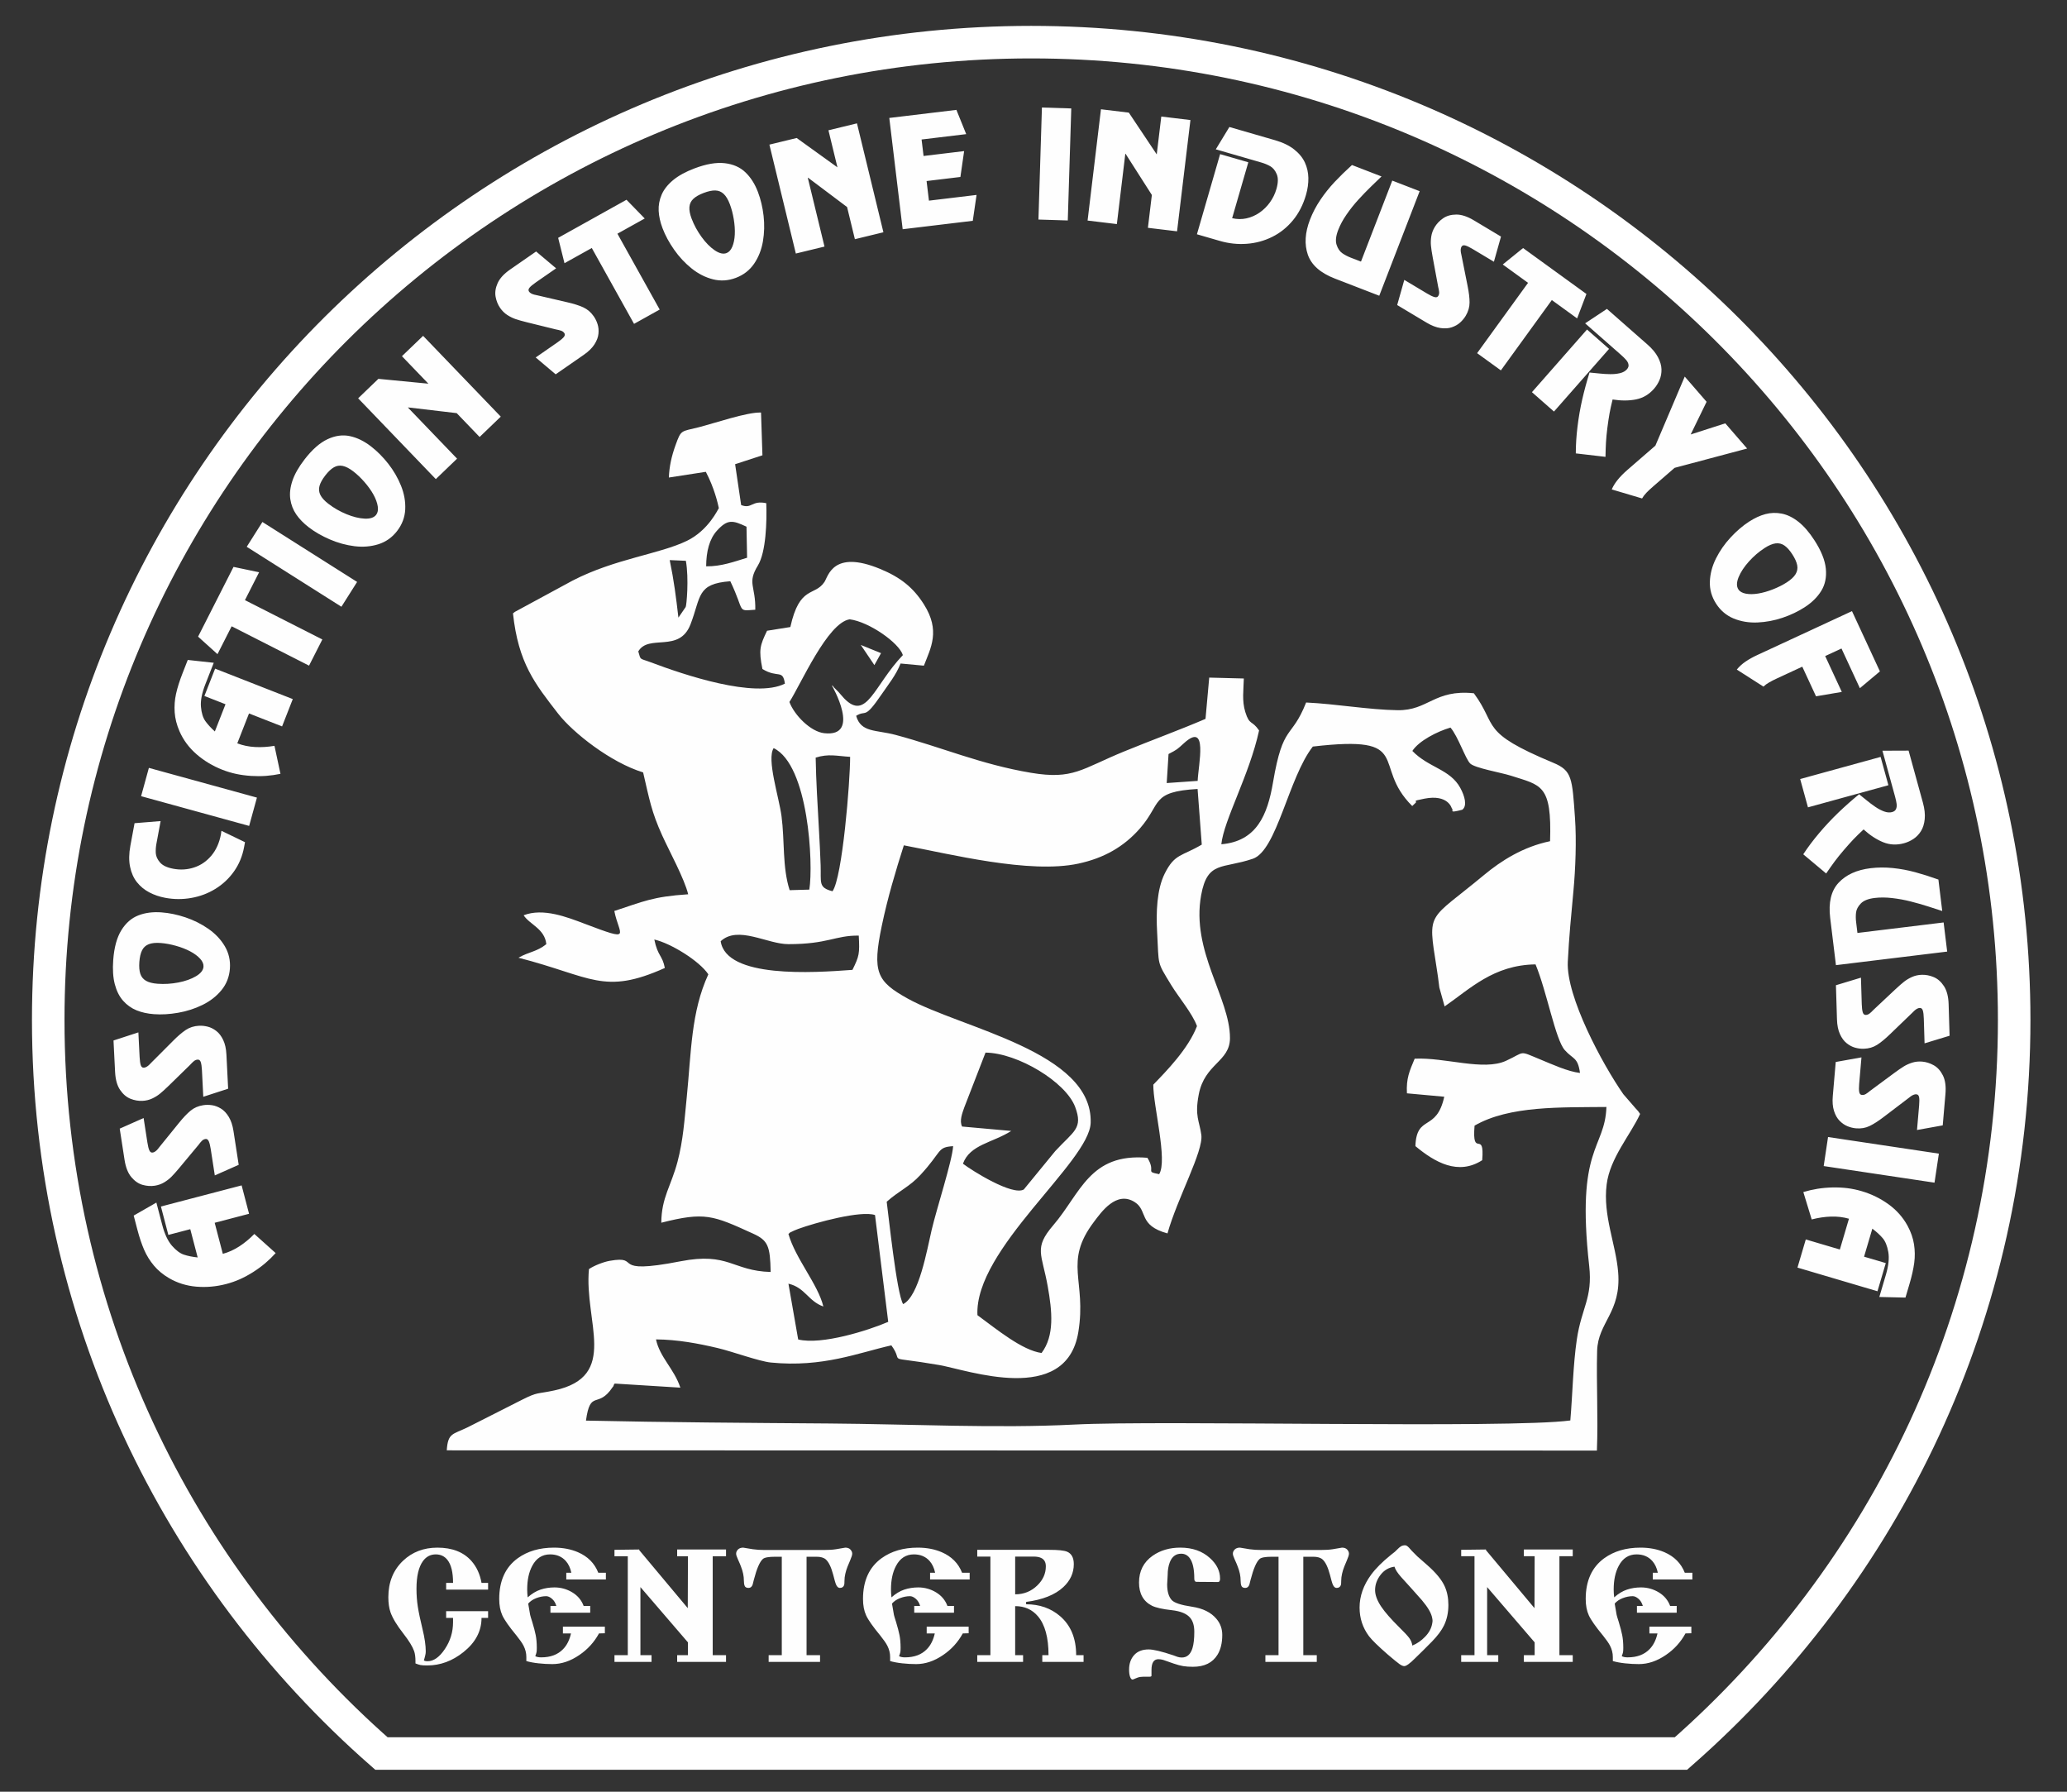
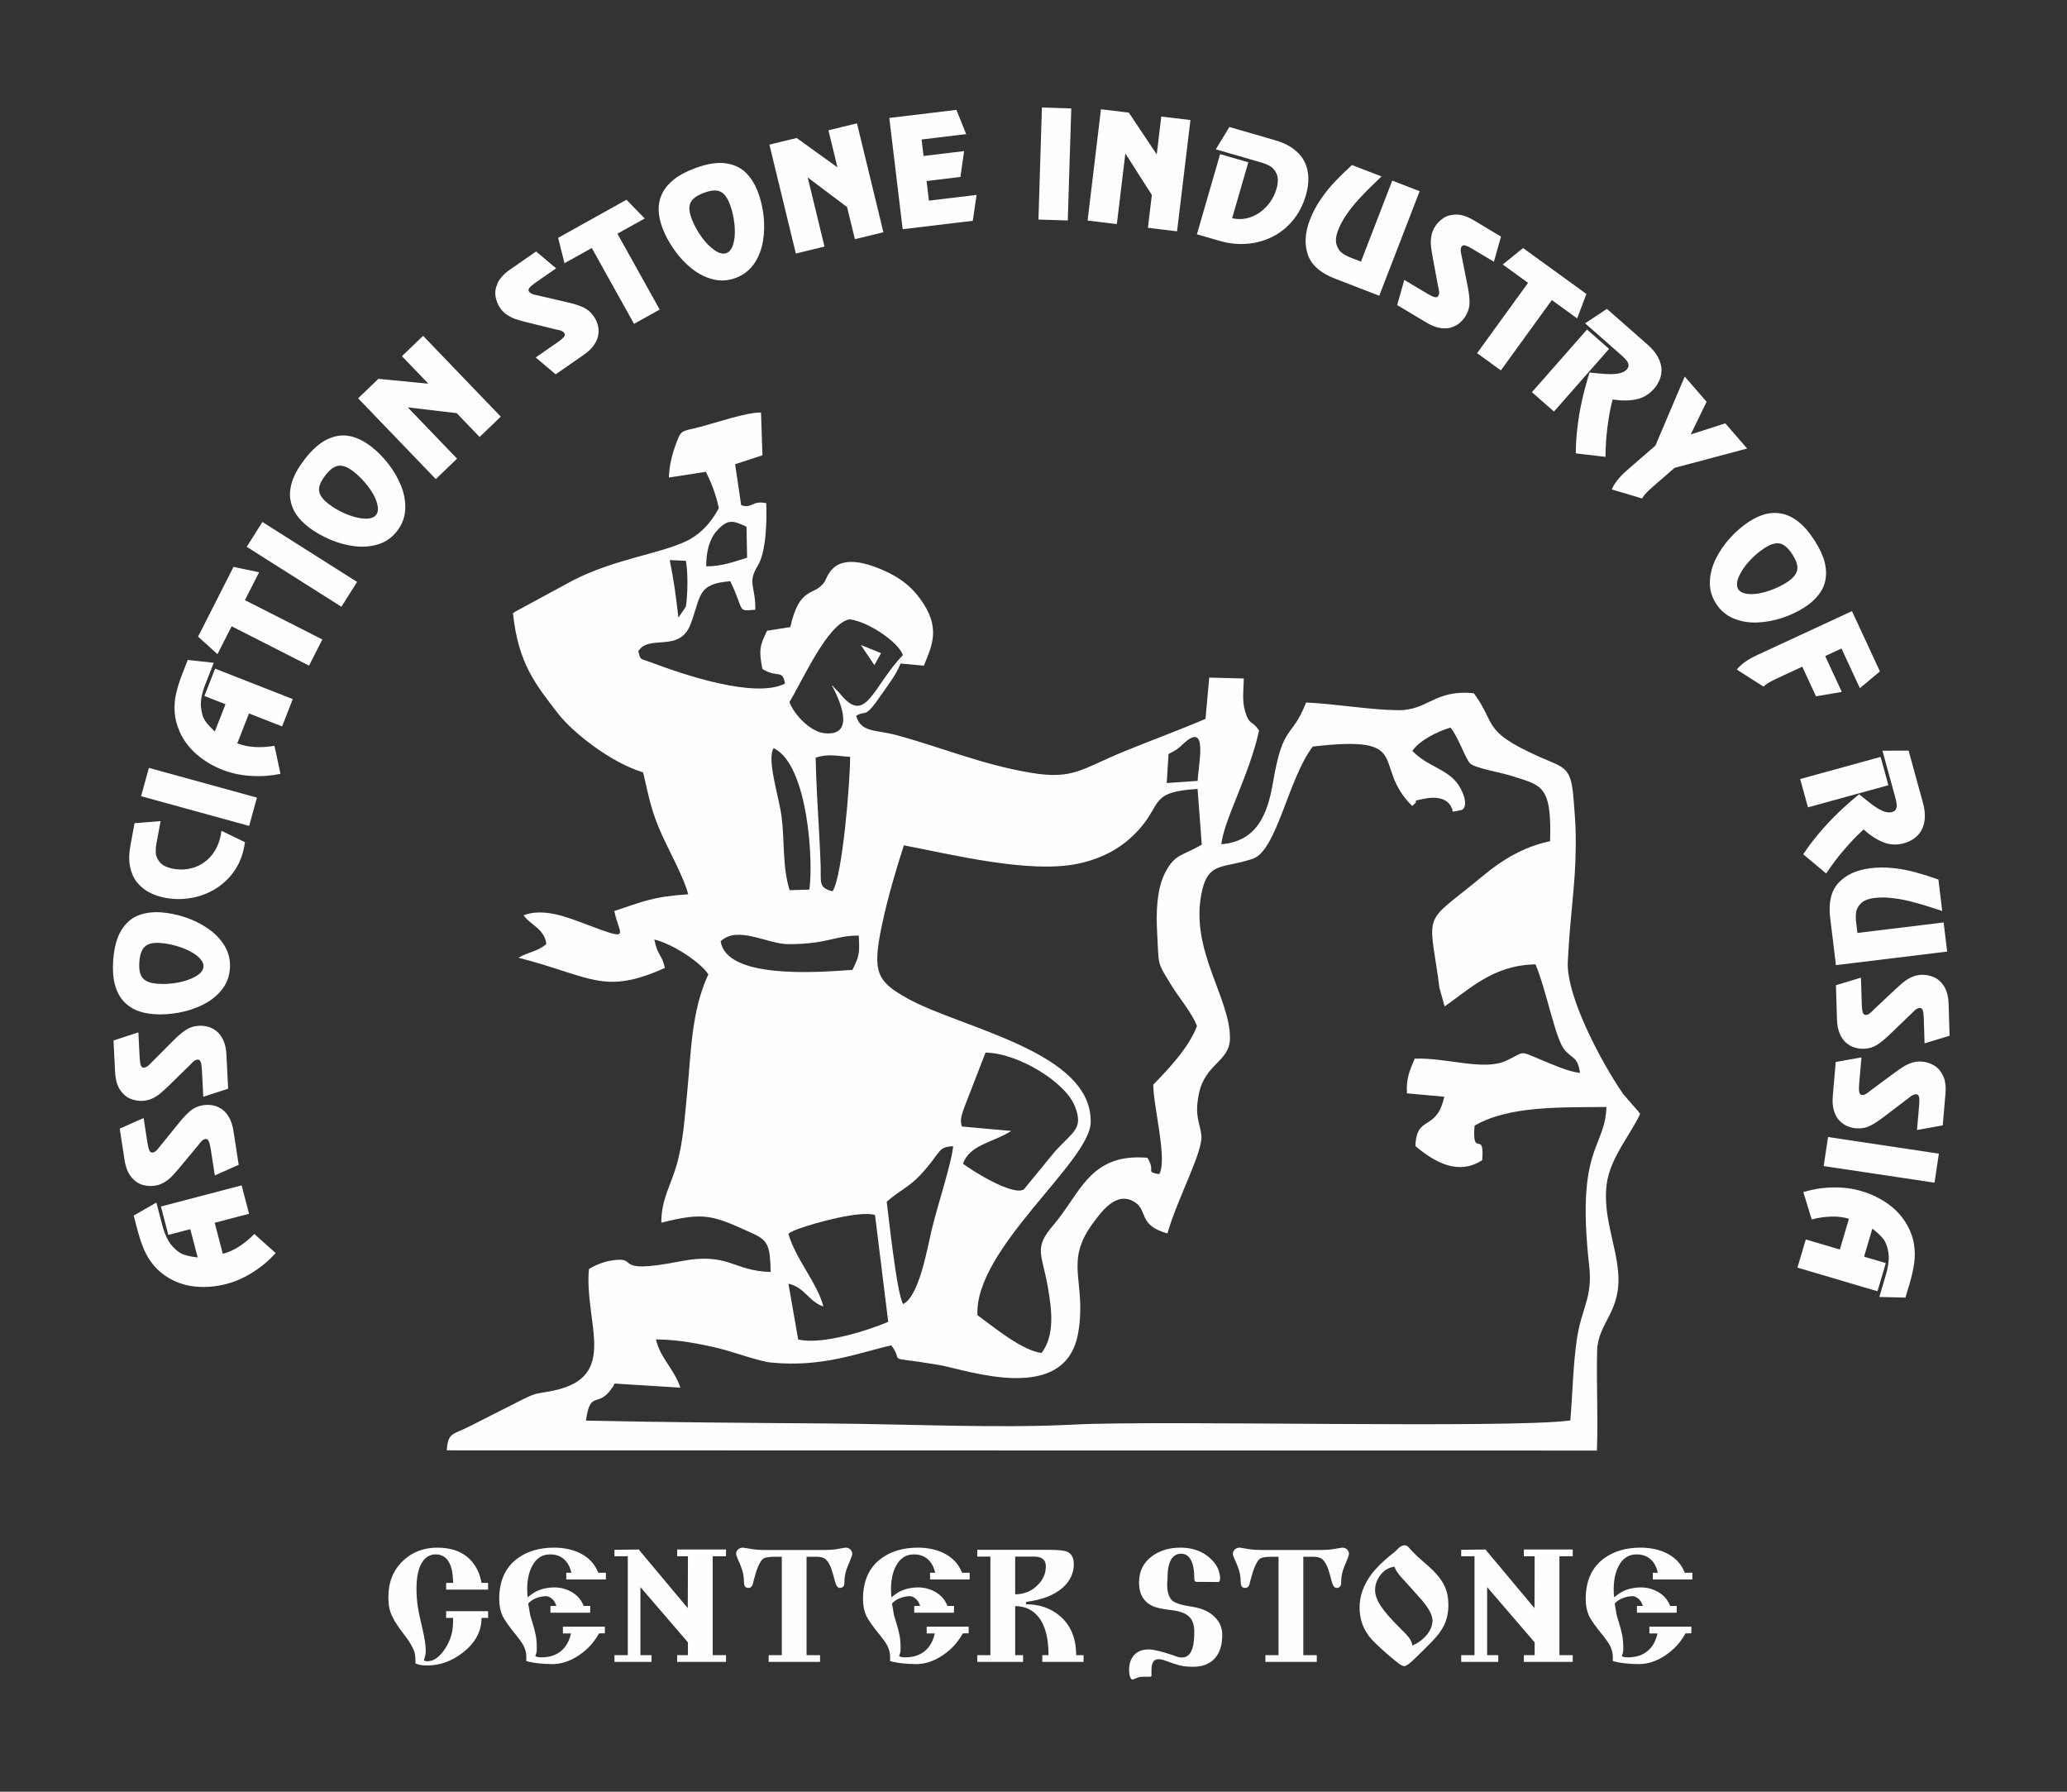
<svg xmlns="http://www.w3.org/2000/svg" xml:space="preserve" width="75mm" height="65mm" version="1.1" style="shape-rendering:geometricPrecision; text-rendering:geometricPrecision; image-rendering:optimizeQuality; fill-rule:evenodd; clip-rule:evenodd" viewBox="0 0 7500 6500">
  <rect x="0" y="0" width="7500" height="6500" fill="#333333" stroke="none" />
  <defs>
    <style type="text/css"> .str0 {stroke:white;stroke-width:118.02;stroke-miterlimit:22.926} .fil0 {fill:none} .fil1 {fill:#FEFEFE} .fil2 {fill:#FEFEFE;fill-rule:nonzero} </style>
  </defs>
  <g id="Слой_x0020_1">
-     <path class="fil0 str0" d="M3741.62 152.9c1969.81,0 3566.71,1588.1 3566.71,3547.15 0,1060.07 -467.75,2011.33 -1208.96,2661.32l-4715.44 0c-741.21,-649.99 -1208.93,-1601.25 -1208.93,-2661.32 0,-1959.05 1596.8,-3547.15 3566.62,-3547.15z" />
    <path class="fil1" d="M2426.98 1732.37l134.1 -20.7c31.08,59.1 43.52,114.5 47.2,131.69 -2.27,2.24 -36.96,80.45 -116,118.72 -99.62,48.21 -260.69,64.86 -414.1,143.88l-209.91 113.7c-1.64,1.2 -4.71,3.51 -6.95,5.45 19.46,180.67 79.51,255.07 163.64,363.55 53.96,69.61 191.41,177.86 308.59,213.45 23.11,99.15 30.1,142.34 69.04,228.37 25.76,56.84 80.45,156.56 94.47,213.76 -130.13,8.6 -163.68,26.63 -268.05,60.61 17.7,89.02 68.91,113.27 -106.14,46.87 -66.23,-25.12 -152.1,-58.68 -222.85,-31.35 21.71,33.76 76.7,48.71 82.26,104.81 -34.93,28.06 -61.72,26.93 -101.09,49.2 265.63,68.31 308.65,136.89 531.17,37.2 -9.17,-47.43 -25.76,-41.95 -38.2,-103.23 59.07,13.31 163.31,77.27 196.02,126.28 -63.09,136.75 -61.88,282.23 -78.47,447.34 -8.4,82.9 -12.72,153.91 -33.35,232.56 -23.09,87.74 -58.21,129.52 -58.88,221.21 157.99,-40.01 186.66,-27.19 333.75,39.94 53.58,24.46 61.34,45.16 63.05,138.76 -138.39,-3.75 -152.17,-72.92 -326.99,-38.77 -265.47,51.75 -136.14,-23.05 -256.94,-1.67 -22.41,3.94 -56.09,16.99 -75.33,29.97 -18.26,191.24 110.96,389.07 -125.74,440.22 -64.46,13.91 -58.54,4.48 -116.11,33.35l-198.07 100.29c-54.66,26.56 -71.88,19.97 -76,83.66l4173.19 0.84c4.89,-121.73 -2.37,-242.86 0.84,-361.78 2.81,-103.57 88.11,-139.36 76.27,-285.27 -8.3,-102.16 -56,-205.73 -41.68,-318.59 12.11,-95.94 85.8,-178.4 121.36,-255.57 -9.67,-14.12 -4.79,-7.23 -15.72,-19.54l-45.16 -52.05c-75.9,-108.85 -207.77,-353.85 -201.51,-480.59 4.44,-89.49 12.34,-169.94 20.47,-257.01 7.52,-80.75 11.37,-183.18 5.68,-263.77 -10.2,-145.51 -10.53,-172.54 -78.74,-200.9 -270.29,-112.63 -199.47,-132 -288.22,-252.23 -144.11,-14.82 -164.95,63.06 -276.84,61.42 -104.57,-1.54 -221.72,-22.71 -331.8,-27.93 -53.83,135.98 -83.5,73.72 -120.09,289.52 -20.11,119.02 -59.85,214.05 -187.6,224.76 9.2,-88.15 101.76,-251.02 137.02,-412.86 -26.73,-39.07 -34.39,-16.79 -49.98,-66.8 -12.74,-41.15 -6.32,-80.05 -5.39,-121.73l-125.57 -3.24 -13.45 149.69c-94.33,40.51 -192.98,76.3 -294.81,117.98 -155.31,63.56 -185.05,103.47 -338.29,77.71 -182.61,-30.61 -323.84,-92.69 -491.2,-137.45 -71.79,-19.2 -125.81,-7.69 -143.37,-69.31 37.87,-23.48 27.76,16.76 92.32,-77.81 26.33,-38.57 51.89,-69.31 68.88,-111.93l84.6 7.83c24.95,-64.66 60.88,-126.68 -0.13,-222.75 -38.27,-60.28 -84,-97.48 -158.73,-128.29 -171.27,-70.75 -188.23,26.83 -202.08,47.54 -35.76,53.18 -89.98,10.93 -123.6,163.34l-84.54 13.45c-25.38,53.15 -31,68.2 -16.82,138.72 55.63,34.49 73.83,-0.54 81.59,53.12 -108.65,55.23 -366.86,-32.15 -486.35,-77.27 -42.92,-16.19 -35.53,-5.86 -45.66,-39.58 37.9,-64.56 148.79,7.23 189.46,-98.11 38.91,-100.82 21.88,-147.42 144.48,-156.48 54.19,113.3 22.31,108.01 90.65,103.36 1.61,-87.21 -30.44,-95.44 9.3,-160.33 29.81,-48.64 32.95,-160.13 30.51,-226.17 -53.86,-11.34 -51.81,22.05 -91.15,6.76l-21.88 -148.22 99.12 -32.32 -5.12 -155.01c-49.18,-2.41 -170.34,39.24 -226.97,53.56 -63.86,16.15 -62.62,7.19 -83.59,65.79 -14.02,39.01 -22.32,76.07 -23.82,116.38zm3.04 299.56l58.64 2.54c11.58,64.63 2.34,164.35 -0.77,167.76l-26.29 38.33c-8.76,-75.29 -16.19,-134.4 -31.58,-208.63zm1809.99 703.51l-6.66 105.31 112.33 -7.86c2.54,-60.15 38.84,-216.87 -49.41,-137.02 -26.29,23.82 -23.95,22.61 -56.26,39.57zm-1677.75 -680.93c55.66,0.67 102.22,-17.2 148.55,-31.14l-2.17 -112.64c-49.98,-23.51 -68.48,-27.93 -106.88,14.05 -27.7,30.34 -39.17,75.4 -39.5,129.73zm302.93 1174.84l71.39 -2c15.15,-93.3 -2.61,-452.33 -129.46,-513.31 -25.89,40.71 19.23,176.05 28.6,247 11.84,89.31 2.54,184.52 29.47,268.31zm155.52 3.92c35.86,-49.58 64.09,-398.58 63.96,-487.62 -48.98,-3.05 -78.25,-11.95 -125.05,2.81 1.38,84.36 7.06,173.64 11.75,258.61 2.44,44.09 4.75,87.74 6.28,131.86 2.11,63.49 -9.06,80.96 43.06,94.34zm-405.77 181.3c20.37,135.41 335.62,114.57 478.19,103.87 24.69,-50.31 26.39,-58.47 22.85,-124.27 -86.11,-0.97 -111.03,31.01 -255.44,31.01 -76.47,0 -182.84,-68.91 -245.6,-10.61zm602.43 945.1c5.95,42.02 36.09,333.78 59.64,371.41 57.54,-29.03 86.27,-195.32 103.43,-268.88 17.97,-77.17 74.8,-251.08 77.94,-304.17 -59.31,3.85 -38.77,18.13 -118.95,104.64 -39.87,43.05 -76.9,56.86 -122.06,97zm-352.98 -1813.03c17.59,47.47 76.53,107.68 126.24,113.24 137.02,15.38 27.63,-173.45 27.57,-173.55 2.37,1.84 5.58,2.14 6.59,6.19l18.09 18.23c7.26,7.76 12.18,14.79 20.21,23.08 81.82,83.9 108.01,-47.53 212.95,-157.25 -13.75,-44.49 -122.8,-120.93 -192.91,-129.83 -80.59,12.18 -177.76,236.47 -218.74,299.89zm-3.58 1929.88c25.22,89.18 107.34,182.71 126.71,263.16 -54.96,-19.2 -66.3,-68.91 -126.71,-82.72l35.36 202.31c84.9,21.04 255.33,-32.98 326.72,-63.89l-47.91 -387.44c-50.68,-17.42 -215.36,27.17 -279.01,50.42l-15.06 6.15c-25.02,11.78 -8.73,3.65 -20.1,12.01zm630.09 -389.68l178.36 15.99c-67.7,43.19 -149.69,48.94 -175.28,118.79 33.55,25.72 179.6,117.21 220.81,93.6l114.2 -139.36c67.34,-72.92 101.66,-81.49 72.12,-160.33 -33.85,-90.09 -207.9,-195.49 -325.18,-196.93l-77.14 199.03c-6.92,20.11 -18.36,48.21 -7.89,69.21zm-211.35 -1020.16c-29.64,92.93 -58.54,189.13 -79.95,291.59 -35.22,168.33 -18.36,201.82 93,263.8 195.12,108.72 673.17,192.78 664.84,451.33 -4.61,142.53 -422.52,458.08 -410.85,697.76 70.89,52.08 162.18,127.38 232.66,137.25 47.4,-62.96 38.57,-150.97 22.41,-241.65 -21.27,-119.42 -51.81,-138.06 20.17,-221.99 99.09,-115.54 131.87,-262.39 341.44,-244.53 32.58,52.56 -10.27,49.08 42.72,59.41 31.41,-50.44 -21.95,-248.57 -21.28,-324.74 47.84,-49.54 126.78,-129.86 158.5,-212.38 -16.76,-46.33 -66.14,-103.97 -93.7,-149.3 -53.19,-87.37 -43.92,-67.54 -50.88,-190.74 -4.12,-72.55 -1.34,-155.71 27.56,-213.42 36.36,-72.72 61.05,-61.68 134.38,-105l-15.16 -201.85c-171.54,10.01 -129.65,52.22 -209.2,143.18 -58.88,67.17 -131.6,107.94 -223.52,127.65 -177.06,38.03 -466.05,-34.99 -633.14,-66.37zm956.64 1407.9c-106.97,-29.34 -70.44,-82.49 -118.55,-113.4 -66.97,-43.05 -122.2,36.93 -148.12,71.18 -112.1,147.96 -26.03,211.85 -56.87,400.28 -43.89,268.12 -402.99,136.89 -505.18,119.36 -209.84,-35.93 -121.76,-1.41 -173.21,-71.32 -117.82,26.36 -248.71,81.12 -437.24,62.29 -42.89,-4.35 -139.53,-39.85 -192.82,-52.49 -71.05,-16.83 -146.25,-30.78 -223.92,-31.41 13.75,65.16 65.73,106.58 88.38,175.05l-238.14 -14.85c-1.57,2.07 -3.25,3.24 -3.85,6.72 -0.57,3.41 -3.01,5.19 -3.85,6.46 -53.62,80.48 -80.71,5.72 -96.64,121.23 293.51,6.38 590.39,8.29 883.86,10.47 284.7,2.1 611.59,18.19 886.82,3.91 318.16,-16.46 1576.33,15.32 1801.02,-14.92 8.27,-96.74 9.87,-200.77 23.59,-293.94 16.96,-115.07 57.9,-150.09 44.89,-266.6 -48.57,-434.24 57.03,-422.19 62.52,-576.71 -163.91,1.88 -352.14,-5.38 -478.49,67.71 -10.1,122.67 37.13,10.57 27.73,125.41 -86.94,55.93 -171.13,8.16 -242.39,-51.11 4.19,-116.75 76.57,-50.18 104.71,-179.2l-135.41 -12.35c-2.98,-54.39 9.33,-80.75 28.03,-125.64 111.42,-5.35 249.41,45.46 331.63,7.59 71.89,-33.11 43.56,-37.96 124.81,-4.58 40.51,16.63 99.42,43.86 143.47,48.71 -8.02,-58.34 -25.25,-48.94 -55.22,-82.9 -34.09,-38.5 -64.9,-211.88 -106.11,-310.93 -152.97,2.01 -238.84,89.82 -329.86,152.47l-19.11 -68.34c-3.44,-28.93 -6.38,-49.14 -10.47,-75.06 -32.28,-205.69 -31.27,-164.01 172.48,-333.31 62.82,-52.19 141.6,-102.19 239.68,-122.67 6.86,-206.53 -32.52,-202.28 -141.63,-237.5 -34.96,-11.31 -130.46,-27.47 -148.03,-44.19 -17.16,-16.29 -43.72,-97.81 -71.62,-130.49 -48.4,14.11 -114.87,48.27 -138.38,84.73 59.2,61.31 136.95,65.76 174.14,134.47 15.83,29.31 25.86,64.76 6.96,78.88 -53.29,13.62 -28.37,2.54 -38.3,-5.62 0,0 -12.71,-51.41 -98.95,-34.59 -52.95,10.34 -20.81,6.86 -33.89,16.83l-10.37 9.9c-151.1,-149.33 11.51,-259.05 -360.74,-215.73 -88.37,112.9 -130.25,377.37 -217.8,407.07 -110.69,37.63 -164.54,6.72 -187.39,131.9 -37.07,203.65 104.43,372.45 104.6,518.16 0.07,86.84 -91.79,92.36 -113.33,205.12 -15.12,79.05 2.31,94.97 9.36,146.42 8.13,59.04 -86.84,229.41 -122.8,357.53z" />
    <polygon class="fil1" points="3123.37,2339.81 3196.83,2369.52 3172.64,2412.84 " />
    <path class="fil2" d="M876.73 4300.32l26.97 103.04 -124.7 32.63 29.48 112.67c20.66,-5.58 40.6,-14.57 59.88,-27.08 19.28,-12.5 37.38,-27.53 54.49,-45.04l77.39 69.35c-11.62,12.9 -24.29,25.13 -37.74,36.62 -13.47,11.42 -28.22,22.22 -44.25,32.42 -16.04,10.11 -31.96,18.74 -47.78,25.79 -15.81,7.06 -32.47,12.87 -49.8,17.41 -35.95,9.41 -71.91,12.56 -108.1,9.6 -36.12,-3.07 -69.17,-13.37 -99.24,-30.96 -21.77,-12.74 -40.04,-27.85 -54.74,-45.35 -14.7,-17.51 -26.55,-36.61 -35.62,-57.47 -9.04,-20.79 -17.25,-45.3 -24.64,-73.55l-13.23 -50.55 82.31 -47.18 21.19 80.97c8.77,33.54 20.6,58.74 35.39,75.62 14.81,16.95 29.3,27.74 43.37,32.37 14.1,4.72 30.75,8.08 49.89,10.1l-26.84 -102.55 -79.53 20.81 -26.96 -103.04 292.81 -76.63zm-355.64 -244.38l13.68 88.45c2.05,13.28 4.47,22.97 7.17,29.02 2.78,6.03 6.8,8.68 12.05,7.87 3.19,-0.49 6.34,-1.82 9.44,-4.06 3.11,-2.16 5.96,-4.87 8.66,-8.05 2.61,-3.18 5.08,-6.24 7.38,-9.28l69.85 -86.18c15.35,-19.07 29.42,-33.92 42.16,-44.37 12.72,-10.53 28.06,-17.18 46.01,-19.95 10.41,-1.61 20.99,-1.57 31.82,0.03 10.82,1.6 21.6,5.64 32.27,12.22 10.74,6.48 20.18,16.52 28.38,29.94 8.19,13.33 13.96,30.57 17.21,51.56l18.94 122.55 -86.72 38.42 -14.73 -95.26c-1.95,-12.62 -4.34,-22.15 -7.09,-28.53 -2.83,-6.36 -6.86,-9.09 -12.11,-8.28 -5,0.77 -9.35,3.04 -12.98,6.71 -3.71,3.68 -7.9,8.6 -12.46,14.93l-69.73 83.72c-11.48,13.69 -20.92,24.3 -28.41,31.76 -7.42,7.44 -16.26,14.26 -26.4,20.36 -10.07,6 -21.45,10.03 -33.91,11.96 -14.26,2.2 -28.94,1.2 -44.02,-3.02 -15.09,-4.21 -28.71,-13.6 -40.94,-28.08 -12.24,-14.56 -20.5,-35.44 -24.74,-62.82l-17.49 -113.12 86.71 -38.5zm-19 -310.67l4.5 89.39c0.68,13.42 2.09,23.31 4.15,29.61 2.14,6.28 5.87,9.33 11.17,9.07 3.23,-0.17 6.5,-1.16 9.81,-3.07 3.31,-1.83 6.43,-4.23 9.44,-7.12 2.93,-2.89 5.7,-5.69 8.3,-8.48l78.35 -78.52c17.22,-17.4 32.75,-30.72 46.49,-39.8 13.74,-9.16 29.69,-14.2 47.83,-15.12 10.52,-0.53 21.04,0.61 31.64,3.31 10.6,2.71 20.91,7.83 30.84,15.47 10.02,7.55 18.38,18.51 25.16,32.7 6.77,14.11 10.74,31.85 11.8,53.06l6.24 123.85 -90.21 29.29 -4.85 -96.26c-0.64,-12.76 -2.05,-22.49 -4.12,-29.11 -2.17,-6.62 -5.89,-9.75 -11.2,-9.48 -5.05,0.25 -9.61,2.06 -13.6,5.33 -4.07,3.28 -8.74,7.75 -13.93,13.58l-77.97 76.1c-12.83,12.43 -23.31,22.02 -31.53,28.66 -8.14,6.64 -17.64,12.51 -28.35,17.54 -10.63,4.94 -22.37,7.77 -34.96,8.4 -14.42,0.73 -28.91,-1.78 -43.48,-7.52 -14.58,-5.75 -27.16,-16.49 -37.83,-32.15 -10.68,-15.74 -16.75,-37.36 -18.15,-65.03l-5.75 -114.32 90.21 -29.38zm56.27 -66.09c-23.41,-1.76 -44.44,-6.42 -63,-13.97 -18.64,-7.63 -34.75,-19.07 -48.48,-34.5 -13.74,-15.42 -23.8,-35.39 -30.27,-59.91 -6.4,-24.52 -8.35,-53.95 -5.77,-88.36 3.41,-45.41 13.18,-81.27 29.38,-107.59 16.2,-26.32 36.76,-44.24 61.61,-53.93 24.85,-9.7 52.9,-13.33 84.25,-10.98 28.29,2.12 57.28,8.13 86.98,18.09 29.7,9.97 57.36,23.77 82.82,41.41 25.45,17.71 45.41,38.84 59.95,63.47 14.45,24.63 20.56,51.79 18.35,81.32 -2.22,29.52 -12.31,55.38 -30.28,77.49 -18.04,22.1 -40.93,40.02 -68.75,53.73 -27.8,13.64 -57.39,23.23 -88.57,28.62 -31.19,5.48 -60.59,7.18 -88.22,5.11zm24.29 -258.2c-17.78,-1.34 -32.12,0.17 -43,4.42 -10.89,4.34 -18.93,11.64 -24.11,21.98 -5.27,10.34 -8.57,24.4 -9.91,42.18 -1.33,17.78 -0.17,32.18 3.5,43.18 3.58,11 10.44,19.42 20.56,25.34 10.12,5.83 24.07,9.46 41.86,10.79 24.81,1.87 50.05,0.35 75.45,-4.56 25.49,-4.91 46.86,-12.54 64.09,-22.73 17.24,-10.26 26.35,-21.81 27.3,-34.55 0.72,-9.51 -3.38,-19.22 -12.21,-28.94 -8.84,-9.73 -20.89,-18.71 -36.09,-26.75 -15.2,-8.05 -32.58,-14.76 -51.97,-20.21 -19.39,-5.45 -37.85,-8.83 -55.47,-10.15zm306.32 -365.66l-3.32 17.87c-6.09,32.86 -18.27,62.15 -36.46,87.89 -18.2,25.81 -40.67,46.87 -67.34,63.35 -26.68,16.48 -55.81,27.52 -87.38,33.06 -31.5,5.63 -63.03,5.52 -94.59,-0.33 -21.2,-3.94 -40.56,-10.56 -58.24,-19.83 -17.61,-9.26 -32.53,-21.56 -44.72,-36.81 -12.11,-15.24 -20.52,-34.01 -25.01,-56.19 -4.58,-22.19 -4.17,-47.59 1.14,-76.22l15.16 -81.71 94.56 -7.69 -15.17 81.8c-2.18,11.74 -2.96,23.24 -2.35,34.49 0.7,11.27 5.7,22.49 15.19,33.61 9.5,11.13 25.7,18.85 48.61,23.1 26.02,4.83 51.2,3.26 75.47,-4.81 24.34,-7.97 45.15,-22.34 62.56,-42.98 17.33,-20.66 28.89,-46.61 34.64,-77.6 0.23,-2.15 0.49,-4.04 0.71,-5.69 0.24,-1.73 0.57,-3.94 1.07,-6.63l85.47 41.32zm43.29 -161.78l-28.25 102.69 -392.04 -107.85 28.24 -102.68 392.05 107.84zm130.1 -357.45l-38.86 99.16 -120.01 -47.02 -42.49 108.43c19.99,7.66 41.4,12.12 64.35,13.36 22.94,1.24 46.42,-0.25 70.56,-4.33l21.75 101.61c-17,3.59 -34.43,6.02 -52.08,7.4 -17.61,1.29 -35.89,1.34 -54.85,0.15 -18.92,-1.26 -36.87,-3.66 -53.81,-7.27 -16.93,-3.61 -33.82,-8.71 -50.5,-15.25 -34.6,-13.55 -65.53,-32.17 -93.04,-55.86 -27.4,-23.75 -48.05,-51.53 -62,-83.45 -10.1,-23.11 -15.98,-46.08 -17.56,-68.88 -1.58,-22.8 0.08,-45.23 5.04,-67.43 4.93,-22.12 12.71,-46.78 23.37,-73.96l19.06 -48.66 94.31 10.32 -30.53 77.92c-12.65,32.29 -17.92,59.62 -15.9,81.97 1.99,22.43 7.35,39.67 16,51.7 8.62,12.11 20.11,24.63 34.38,37.53l38.67 -98.7 -76.53 -29.99 38.85 -99.17 281.82 110.42zm-122.23 -460.04l-51.38 101.08 280.84 142.74 -48.25 94.94 -280.84 -142.74 -51.38 101.08 -70.43 -63.52 128.6 -253.04 92.84 19.46zm355.64 35.08l-56.96 89.99 -343.58 -217.44 56.96 -90 343.58 217.45zm-175.85 -198.51c-18.59,-14.32 -33.61,-29.76 -44.98,-46.26 -11.39,-16.62 -18.57,-35.03 -21.58,-55.46 -3,-20.43 -0.45,-42.64 7.61,-66.69 8.12,-24.01 22.65,-49.67 43.7,-77.01 27.79,-36.08 55.64,-60.69 83.63,-73.79 27.99,-13.1 55.01,-16.79 81.11,-11.24 26.09,5.54 51.53,17.91 76.44,37.09 22.47,17.31 43.41,38.25 62.75,62.88 19.35,24.64 34.89,51.36 46.48,80.08 11.55,28.78 16.63,57.4 15.25,85.97 -1.44,28.52 -11.25,54.57 -29.32,78.03 -18.06,23.46 -40.7,39.53 -67.85,48.15 -27.22,8.56 -56.19,10.96 -86.96,7.15 -30.73,-3.88 -60.72,-12.1 -89.74,-24.72 -29.07,-12.55 -54.59,-27.27 -76.54,-44.18zm162.09 -202.44c-14.13,-10.89 -26.94,-17.5 -38.37,-19.92 -11.48,-2.35 -22.21,-0.67 -32.22,5.13 -10.08,5.74 -20.56,15.68 -31.44,29.81 -10.88,14.13 -17.81,26.8 -20.79,38.01 -3.04,11.16 -1.94,21.96 3.27,32.46 5.26,10.44 14.93,21.13 29.06,32.01 19.71,15.18 41.63,27.77 65.57,37.62 23.99,9.89 46.04,15.25 66.04,16.2 20.04,0.89 33.99,-3.76 41.78,-13.88 5.82,-7.56 7.73,-17.92 5.69,-30.91 -2.04,-12.98 -7.19,-27.1 -15.47,-42.17 -8.29,-15.07 -19.13,-30.22 -32.34,-45.42 -13.21,-15.2 -26.78,-28.16 -40.78,-38.94zm535.02 -198.69l-76.78 73.81 -83.18 -86.52 -175.94 -20.7 -0.72 0.69 178.04 185.18 -77.13 74.16 -281.81 -293.11 73.43 -70.6 181.39 17.53 -95.89 -99.74 76.78 -73.81 281.81 293.11zm200.82 -538.04l-73.54 51.01c-11.04,7.66 -18.7,14.08 -22.95,19.15 -4.21,5.14 -4.83,9.91 -1.81,14.28 1.84,2.66 4.42,4.91 7.79,6.71 3.3,1.85 6.98,3.23 11.03,4.26 4,0.96 7.83,1.84 11.57,2.57l108.06 25.09c23.87,5.45 43.38,11.6 58.34,18.48 15.04,6.84 27.73,17.71 38.09,32.64 6,8.66 10.59,18.19 13.89,28.62 3.3,10.43 4.39,21.89 3.14,34.36 -1.12,12.5 -6.02,25.38 -14.49,38.63 -8.41,13.2 -21.38,25.93 -38.83,38.04l-101.89 70.67 -72.51 -61.15 79.2 -54.94c10.5,-7.28 18.02,-13.61 22.55,-18.87 4.48,-5.33 5.17,-10.15 2.15,-14.51 -2.89,-4.16 -6.83,-7.08 -11.72,-8.73 -4.93,-1.73 -11.19,-3.34 -18.88,-4.67l-105.79 -26.05c-17.34,-4.33 -31.01,-8.18 -40.99,-11.65 -9.94,-3.41 -19.94,-8.38 -29.86,-14.82 -9.81,-6.42 -18.41,-14.89 -25.6,-25.25 -8.22,-11.86 -13.74,-25.49 -16.56,-40.91 -2.81,-15.41 -0.33,-31.77 7.33,-49.09 7.74,-17.38 22.89,-33.95 45.66,-49.74l94.05 -65.24 72.57 61.11zm321.48 -180.78l-99.05 55.2 153.35 275.19 -93.04 51.84 -153.34 -275.19 -99.05 55.19 -22.98 -92.03 247.95 -138.16 66.16 67.96zm64.63 35.33c-8.33,-21.95 -13.02,-42.97 -14.04,-62.99 -0.98,-20.12 2.56,-39.56 10.71,-58.53 8.15,-18.97 21.98,-36.55 41.45,-52.8 19.5,-16.18 45.33,-30.42 77.59,-42.65 42.58,-16.15 79.2,-22.5 109.9,-18.98 30.71,3.53 55.65,14.56 74.96,32.96 19.31,18.4 34.49,42.28 45.64,71.67 10.06,26.52 16.9,55.33 20.46,86.45 3.55,31.12 2.76,62.03 -2.42,92.56 -5.27,30.56 -15.95,57.59 -32.1,81.2 -16.19,23.52 -38.2,40.56 -65.89,51.07 -27.68,10.5 -55.38,12.31 -83.02,5.41 -27.67,-6.99 -53.59,-20.13 -77.8,-39.52 -24.13,-19.41 -45.35,-42.14 -63.44,-68.1 -18.18,-25.93 -32.18,-51.85 -42,-77.75zm244.17 -87.38c-6.32,-16.68 -13.76,-29.03 -22.22,-37.08 -8.55,-8.03 -18.56,-12.22 -30.13,-12.53 -11.59,-0.39 -25.72,2.57 -42.4,8.9 -16.67,6.32 -29.22,13.47 -37.63,21.46 -8.45,7.9 -13.17,17.68 -14.24,29.35 -1,11.64 1.63,25.82 7.95,42.49 8.83,23.27 20.89,45.48 36.11,66.42 15.24,21.01 31.2,37.13 47.73,48.43 16.6,11.26 30.92,14.62 42.86,10.09 8.92,-3.39 15.98,-11.21 21.05,-23.33 5.07,-12.13 8.09,-26.85 8.94,-44.03 0.85,-17.17 -0.44,-35.76 -3.72,-55.63 -3.27,-19.87 -8.03,-38.03 -14.3,-54.54zm557.26 102.02l-103.49 25.13 -28.33 -116.64 -141.59 -106.45 -0.97 0.23 60.62 249.63 -103.98 25.25 -95.95 -395.12 98.98 -24.03 147.92 106.45 -32.65 -134.44 103.49 -25.14 95.95 395.13zm300.42 -356.03l-161.91 19.47 7.19 59.79 147.17 -17.7 -13.53 93.86 -122.71 14.76 8.55 71.15 172.78 -20.77 -13.69 93.88 -254.39 30.58 -48.54 -403.7 243.52 -29.28 35.56 87.96zm368.57 313.2l-106.45 -3.32 12.64 -406.41 106.45 3.32 -12.64 406.41zm396.48 39.38l-105.75 -12.71 14.33 -119.17 -95.33 -149.31 -0.99 -0.12 -30.67 255.05 -106.23 -12.77 48.53 -403.7 101.13 12.16 101.25 151.53 16.52 -137.37 105.74 12.71 -48.53 403.7zm72.1 10.72l84.15 -290.74 102.31 29.61 -58.7 202.78c17.73,4.09 35.01,4.35 51.98,0.62 16.89,-3.75 32.7,-10.65 47.37,-20.74 14.58,-10.12 27.26,-22.59 37.85,-37.4 10.59,-14.81 18.45,-30.93 23.5,-48.38 6.48,-22.39 6.84,-40.33 1.15,-53.81 -5.68,-13.48 -13.54,-23 -23.3,-28.68 -9.86,-5.62 -20.57,-10.1 -32.04,-13.42l-165.81 -47.99 49.29 -81.06 166.04 48.05c28.05,8.12 50.99,19.25 68.93,33.34 17.92,14.17 30.89,29.92 38.97,47.37 7.99,17.43 12.28,36.03 12.66,55.91 0.4,19.8 -2.45,40.39 -8.57,61.51 -10.44,36.09 -26.4,67.05 -47.73,92.74 -21.34,25.69 -46.27,45.59 -74.9,59.75 -28.54,14.19 -59.18,22.51 -91.87,25.05 -32.77,2.52 -65.43,-0.98 -98.1,-10.43l-83.18 -24.08zm661.58 222.96l-160.93 -62.2c-52.46,-20.27 -85.21,-49.2 -98.25,-86.79 -12.93,-37.63 -10.33,-80.03 7.97,-127.38 9.51,-24.6 22.03,-48.48 37.51,-71.49 15.47,-23.01 32.69,-44.55 51.57,-64.64 18.85,-20.01 39.88,-40.61 63.14,-61.67l107.24 41.44c-10.45,10.01 -23.35,22.46 -38.71,37.33 -15.24,14.83 -30.51,30.63 -45.79,47.4 -15.29,16.76 -29.47,34.58 -42.46,53.48 -13.05,18.79 -23.15,37.56 -30.33,56.13 -8.4,21.74 -10.32,39.59 -5.82,53.51 4.56,13.95 11.41,24.06 20.64,30.56 9.26,6.43 19.45,11.79 30.67,16.13l37.22 14.38 113.57 -293.85 99.34 38.4 -146.58 379.26zm415.99 -123.32l-76.8 -45.96c-11.53,-6.9 -20.54,-11.23 -26.92,-13.01 -6.41,-1.72 -11.02,-0.32 -13.75,4.24 -1.66,2.78 -2.65,6.05 -2.9,9.86 -0.33,3.77 -0.07,7.7 0.66,11.81 0.78,4.04 1.56,7.89 2.44,11.6l21.7 108.79c4.88,23.99 7.32,44.3 7.23,60.77 -0.03,16.52 -4.7,32.57 -14.03,48.16 -5.41,9.04 -12.2,17.15 -20.34,24.46 -8.15,7.31 -18.14,13.02 -30.01,17.03 -11.85,4.13 -25.61,4.98 -41.17,2.73 -15.49,-2.22 -32.44,-8.79 -50.66,-19.69l-106.41 -63.68 25.81 -91.27 82.71 49.49c10.96,6.56 19.83,10.81 26.49,12.76 6.7,1.89 11.38,0.53 14.1,-4.03 2.6,-4.34 3.63,-9.13 3.13,-14.27 -0.46,-5.2 -1.58,-11.57 -3.54,-19.13l-19.89 -107.12c-3.21,-17.58 -5.34,-31.62 -6.29,-42.14 -1,-10.46 -0.6,-21.62 1.18,-33.32 1.81,-11.58 5.98,-22.91 12.45,-33.73 7.41,-12.38 17.56,-23.03 30.44,-31.95 12.87,-8.92 28.8,-13.41 47.75,-13.57 19.02,-0.12 40.37,6.85 64.14,21.08l98.22 58.78 -25.74 91.31zm301.97 205.56l-91.81 -66.54 -184.86 255.1 -86.24 -62.49 184.86 -255.1 -91.82 -66.53 73.75 -59.65 229.84 166.55 -33.72 88.66zm255.46 94.95c17.19,15.12 29.81,30.41 37.91,45.82 8.1,15.4 12.34,30.06 12.7,43.97 0.31,13.85 -2.04,26.69 -7.09,38.6 -5,11.84 -11.72,22.5 -20.1,32.03 -18.19,20.68 -39.93,33.48 -65.23,38.51 -25.36,5.1 -53.68,5.16 -84.97,0.3 -4.86,19.47 -8.54,36.34 -11.14,50.73 -2.54,14.33 -5.1,31.3 -7.65,51.04 -2.49,19.67 -4.29,37.53 -5.19,53.64 -0.84,16.15 -1.48,33.71 -1.79,52.66l-107.71 -12.53c-0.03,-30.62 2.01,-62.84 6.13,-96.55 4.06,-33.76 9.87,-66.87 17.24,-99.38 7.49,-32.51 16.28,-64.99 26.47,-97.44 12.59,1.13 24.9,2.33 36.79,3.63 11.96,1.34 24.47,2.07 37.76,2.27 13.18,0.21 25.21,-1.03 35.98,-3.6 10.76,-2.58 19.16,-7.23 25.02,-13.9 4.93,-5.6 6.91,-11.37 5.83,-17.18 -0.96,-5.82 -3.86,-11.57 -8.73,-17.07 -4.83,-5.57 -11.17,-11.8 -18.95,-18.65l-129.64 -113.97 79.09 -52.4 147.27 129.47zm-339.43 242.99l-79.99 -70.32 199.85 -227.32 79.99 70.33 -199.85 227.31zm437.68 204.21l-78.59 68.15c-9.84,8.53 -17.77,15.97 -23.81,22.3 -6.15,6.32 -11.29,13.19 -15.63,20.58l-110.05 -32.69c9.43,-22.56 28.46,-46.2 57.09,-71.03l101.21 -87.77 106.55 -250.61 79.29 91.43 -57.71 118.55 125.53 -40.35 79.29 91.43 -263.17 70.01zm270.68 194.84c19.71,-12.75 39.28,-21.74 58.63,-26.95 19.47,-5.18 39.22,-5.8 59.48,-1.81 20.26,3.99 40.35,13.82 60.33,29.45 19.91,15.67 39.25,37.93 57.98,66.91 24.73,38.24 38.62,72.72 41.62,103.47 3,30.76 -2.55,57.46 -16.49,80.21 -13.94,22.74 -34.1,42.59 -60.5,59.66 -23.82,15.4 -50.55,28.14 -80.23,38.15 -29.68,10 -60.07,15.72 -91.01,17.06 -30.98,1.27 -59.65,-3.51 -86.12,-14.35 -26.4,-10.88 -47.68,-28.83 -63.76,-53.69 -16.08,-24.87 -23.66,-51.57 -22.71,-80.04 1.02,-28.52 8.43,-56.62 22.3,-84.36 13.92,-27.67 31.69,-53.19 53.28,-76.33 21.53,-23.21 43.94,-42.34 67.2,-57.38zm136.68 220.4c14.98,-9.69 25.49,-19.55 31.59,-29.52 6.05,-10.03 8.04,-20.7 5.93,-32.08 -2.05,-11.41 -7.92,-24.61 -17.6,-39.59 -9.69,-14.97 -19.31,-25.74 -28.88,-32.29 -9.51,-6.6 -20.05,-9.16 -31.69,-7.76 -11.59,1.47 -24.9,7.01 -39.88,16.69 -20.89,13.52 -40.08,29.97 -57.36,49.24 -17.34,19.32 -29.75,38.31 -37.33,56.84 -7.53,18.6 -7.8,33.29 -0.87,44.02 5.18,8.01 14.31,13.27 27.23,15.68 12.92,2.42 27.94,2.28 44.92,-0.49 16.97,-2.78 34.87,-7.94 53.61,-15.31 18.74,-7.38 35.49,-15.84 50.33,-25.43zm264.85 384.13l-66.73 -143.96 -59.15 27.42 60.32 130.11 -93.58 15.87 -49.82 -107.46 -91.06 42.21c-11.81,5.48 -21.57,10.46 -29.5,15.05 -7.89,4.48 -14.68,9.55 -20.38,15.02l-96.66 -61.79c9.2,-11.31 19.95,-21.05 32.22,-29.29 12.24,-8.33 26.27,-16.11 42.15,-23.47l343.53 -159.26 101.35 218.61 -72.69 60.94zm228.79 415.52c6.07,22.07 8.22,41.78 6.54,59.1 -1.69,17.33 -6.2,31.91 -13.52,43.73 -7.36,11.74 -16.37,21.19 -27.13,28.37 -10.68,7.15 -22.14,12.37 -34.38,15.74 -26.55,7.3 -51.76,6.06 -75.67,-3.62 -23.99,-9.66 -47.7,-25.16 -71.18,-46.4 -14.75,13.61 -27.08,25.69 -37.16,36.29 -9.99,10.58 -21.44,23.36 -34.41,38.46 -12.89,15.07 -24.19,29.02 -33.79,41.98 -9.57,13.05 -19.74,27.37 -30.4,43.04l-83.15 -69.61c16.78,-25.6 36.18,-51.42 58.13,-77.33 21.92,-25.99 44.95,-50.48 68.96,-73.6 24.11,-23.06 49.28,-45.39 75.62,-66.91 9.91,7.85 19.53,15.62 28.76,23.23 9.26,7.69 19.31,15.16 30.31,22.63 10.9,7.41 21.64,12.97 32.05,16.73 10.41,3.76 19.99,4.48 28.54,2.13 7.2,-1.98 12.02,-5.72 14.31,-11.17 2.39,-5.38 3.13,-11.78 2.07,-19.06 -0.98,-7.3 -2.85,-15.99 -5.6,-25.99l-45.79 -166.43 94.87 -0.38 52.02 189.07zm-417.1 16.76l-28.26 -102.69 291.83 -80.29 28.26 102.69 -291.83 80.29zm101.5 572.5l-20.88 -171.26c-6.8,-55.83 3.31,-98.34 30.33,-127.54 27.12,-29.12 65.74,-46.78 116.14,-52.93 26.18,-3.19 53.14,-3.38 80.73,-0.56 27.58,2.82 54.69,7.87 81.3,15.07 26.54,7.21 54.61,16.07 84.14,26.68l13.91 114.12c-13.75,-4.51 -30.8,-10.03 -51.15,-16.58 -20.26,-6.47 -41.38,-12.5 -63.37,-18.09 -21.99,-5.6 -44.39,-9.72 -67.18,-12.29 -22.72,-2.66 -44.04,-2.74 -63.8,-0.33 -23.13,2.82 -39.78,9.53 -49.95,20.05 -10.15,10.59 -15.85,21.4 -17.25,32.6 -1.31,11.19 -1.24,22.71 0.22,34.65l4.82 39.61 312.72 -38.12 12.89 105.72 -403.62 49.2zm321.56 283.65l-2.73 -89.46c-0.4,-13.43 -1.62,-23.35 -3.56,-29.68 -2.01,-6.33 -5.68,-9.46 -10.98,-9.29 -3.24,0.09 -6.53,1.02 -9.87,2.87 -3.35,1.76 -6.52,4.1 -9.59,6.93 -2.98,2.83 -5.8,5.57 -8.46,8.31l-79.89 76.95c-17.57,17.05 -33.36,30.06 -47.28,38.87 -13.92,8.88 -29.96,13.61 -48.12,14.16 -10.53,0.32 -21.02,-1.02 -31.57,-3.94 -10.54,-2.91 -20.75,-8.24 -30.53,-16.08 -9.86,-7.75 -18,-18.87 -24.49,-33.19 -6.5,-14.25 -10.11,-32.06 -10.75,-53.28l-3.78 -123.95 90.78 -27.5 2.93 96.34c0.39,12.77 1.6,22.53 3.55,29.19 2.03,6.66 5.69,9.87 11,9.7 5.06,-0.15 9.65,-1.87 13.7,-5.06 4.14,-3.2 8.9,-7.57 14.2,-13.29l79.47 -74.54c13.08,-12.18 23.75,-21.55 32.1,-28.03 8.26,-6.48 17.88,-12.16 28.69,-16.97 10.73,-4.73 22.51,-7.33 35.12,-7.71 14.42,-0.44 28.86,2.36 43.32,8.39 14.46,6.03 26.83,17.02 37.18,32.89 10.37,15.95 16.01,37.69 16.85,65.38l3.48 114.41 -90.77 27.58zm-27.45 314.42l7.71 -89.17c1.15,-13.39 1.1,-23.38 -0.08,-29.9 -1.27,-6.52 -4.55,-10.05 -9.83,-10.5 -3.23,-0.28 -6.6,0.26 -10.14,1.7 -3.53,1.36 -6.95,3.31 -10.33,5.77 -3.29,2.46 -6.41,4.85 -9.37,7.26l-88.31 67.13c-19.43,14.89 -36.63,25.97 -51.48,33.1 -14.86,7.21 -31.34,10.03 -49.44,8.46 -10.49,-0.9 -20.76,-3.46 -30.9,-7.58 -10.13,-4.12 -19.64,-10.61 -28.45,-19.53 -8.89,-8.84 -15.68,-20.84 -20.46,-35.82 -4.79,-14.9 -6.3,-33.02 -4.47,-54.17l10.68 -123.54 93.36 -16.74 -8.3 96.02c-1.1,12.73 -1.04,22.56 0.12,29.4 1.24,6.85 4.51,10.47 9.8,10.92 5.04,0.44 9.8,-0.73 14.2,-3.43 4.47,-2.69 9.71,-6.49 15.65,-11.55l87.61 -64.78c14.4,-10.57 26.09,-18.64 35.13,-24.1 8.97,-5.47 19.18,-10 30.48,-13.52 11.2,-3.44 23.21,-4.65 35.77,-3.56 14.38,1.24 28.4,5.7 42.06,13.37 13.65,7.68 24.66,20.03 33.1,37 8.43,17.05 11.5,39.29 9.12,66.89l-9.86 114.04 -93.37 16.83zm-338.57 130.77l15.78 -105.33 402.12 60.23 -15.78 105.33 -402.12 -60.23zm-95.14 368.36l30.19 -102.14 123.61 36.54 33.02 -111.68c-20.57,-5.91 -42.29,-8.52 -65.26,-7.79 -22.96,0.74 -46.23,4.24 -69.93,10.39l-30.39 -99.38c16.62,-5.03 33.78,-8.95 51.24,-11.83 17.44,-2.81 35.65,-4.43 54.64,-4.87 18.96,-0.37 37.05,0.48 54.23,2.62 17.19,2.14 34.45,5.77 51.63,10.85 35.64,10.53 68.05,26.43 97.49,47.67 29.34,21.3 52.3,47.21 68.94,77.81 12.05,22.16 19.88,44.54 23.41,67.12 3.53,22.58 3.81,45.07 0.78,67.61 -3.01,22.47 -8.65,47.7 -16.93,75.7l-14.81 50.11 -94.85 -2.17 23.72 -80.26c9.83,-33.25 12.74,-60.94 8.8,-83.03 -3.91,-22.18 -10.73,-38.9 -20.38,-50.14 -9.63,-11.32 -22.15,-22.81 -37.48,-34.43l-30.05 101.66 78.83 23.3 -30.19 102.13 -290.26 -85.79z" />
-     <path class="fil2" d="M1771.06 5766.76l-152.24 0 0 -24.46 25.07 0c0,-38.31 -6.73,-66.03 -20.28,-83.15 -10.6,-13.45 -24.76,-20.17 -42.39,-20.17 -19.26,0 -34.75,8.15 -46.67,24.45 -15.59,21.6 -23.34,55.03 -23.34,100.27 0,22.83 1.64,44.63 4.9,65.42 3.26,20.79 8.86,47.48 16.81,80.09 7.95,32.61 11.92,59.71 11.92,81.32 0,4.89 -0.51,9.37 -1.53,13.45 -1.02,4.07 -1.93,7.74 -2.75,11l-2.44 8.56c2.44,2.04 6.93,3.06 13.45,3.06 22.01,0 42.9,-14.78 62.66,-44.23 19.77,-29.44 29.66,-61.95 29.66,-97.51 0,-7.03 0,-12.13 0,-15.39l-25.07 0 0 -24.45 152.24 0 0 24.45 -23.85 0c0,47.89 -21.8,89.16 -65.42,123.91 -40.35,32.3 -84.17,48.5 -131.45,48.5 -11.41,0 -19.66,-0.51 -24.76,-1.52 -5.09,-1.02 -11.1,-2.96 -18.03,-5.81l0 -7.95c0,-15.08 -1.63,-27.31 -4.89,-36.68 -5.71,-16.31 -18.55,-37.3 -38.52,-62.98 -23.64,-30.16 -39.34,-56.04 -47.08,-77.64 -5.3,-15.09 -7.95,-33.43 -7.95,-55.03 0,-54.21 17.73,-98.23 53.19,-132.06 33.43,-31.79 75,-47.69 124.73,-47.69 53.8,0 94.97,16.1 123.5,48.3 18.75,21.2 30.98,47.69 36.68,79.48l23.85 0 0 24.46zm226.21 59.3l21.4 0c-3.26,-11.21 -8.56,-19.87 -15.9,-26.08 -7.33,-6.22 -14.26,-9.38 -20.78,-9.38 -11.82,0 -23.85,2.35 -36.08,7.03 -12.22,4.69 -22.01,11.31 -29.34,19.87 3.67,22.73 6.01,36.38 7.03,40.86 1.02,4.49 3.56,12.95 7.64,25.58 5.71,18.65 9.89,34.65 12.53,47.79 2.65,13.25 3.98,28.63 3.98,46.06 0,7.34 -0.31,12.63 -0.92,15.9 -0.61,3.26 -2.14,8.05 -4.58,14.57 5.29,2.85 12.43,4.28 21.39,4.28 33.83,0 60.33,-9.89 79.49,-29.76 13.85,-14.16 23.43,-33.22 28.73,-57.06l-29.35 0 0 -24.46 152.24 0 0 23.85 -21.3 0.61c-17.42,31.79 -41.16,57.88 -71.22,78.26 -32.1,22.01 -64.71,33.01 -98.03,33.01 -16.2,0 -32.91,-0.91 -49.93,-2.75 -17.02,-1.83 -31.79,-4.58 -44.43,-8.25 0,-6.52 0,-11.42 0,-14.68 0,-14.26 -3.46,-28.02 -10.39,-41.47 -4.89,-9.37 -13.25,-21.4 -25.07,-36.07 -26.9,-32.51 -44.12,-57.06 -51.66,-73.57 -7.54,-16.41 -11.31,-36.28 -11.31,-59.51 0,-65.93 22.42,-115.15 67.25,-147.75 35.46,-25.58 79.28,-38.42 131.45,-38.42 32.2,0 61.14,5.5 86.82,16.51 35.87,15.49 60.53,40.35 73.98,74.59l27.51 0 0 24.45 -143.68 0 0 -24.45 18.34 0c-3.66,-17.53 -10.39,-31.79 -20.17,-42.8 -14.27,-15.9 -33.22,-23.84 -56.86,-23.84 -28.53,0 -50.14,13.85 -64.81,41.57 -12.23,22.83 -18.34,51.36 -18.34,85.6 0,9.78 0.61,19.36 1.83,28.73 15.08,-13.45 30.57,-22.82 46.47,-28.12 15.89,-5.3 32.81,-7.95 50.74,-7.95 23.24,0 44.74,6.01 64.51,17.93 19.76,11.93 33.52,28.33 41.27,49.32l23.84 0 0 24.46 -144.29 0 0 -24.46zm322.2 -202.47l176.08 210.42 0.62 -188.31 -39.13 0 0 -24.45 177.3 0 0 24.45 -48.3 0 0 358.89 48.3 0 0 24.45 -177.3 0 0 -24.45 39.13 0 0 -46.47 -172.42 -200.53 0 247 40.36 0 0 24.45 -134.51 0 0 -24.45 48.3 0 0 -358.89 -48.3 0 0 -23.33 89.87 -1.12 0 2.34zm517.24 381l0 -357.05 -24.45 0c-23.24,0 -37.91,2.65 -44.02,7.94 -11.42,9.68 -22.42,35.06 -33.02,76.02 -2.44,10.5 -3.87,16.2 -4.28,17.02 -2.85,8.05 -7.74,12.12 -14.67,12.12 -7.34,0 -12.03,-2.34 -14.06,-7.03 -2.04,-4.68 -3.06,-11.1 -3.06,-19.26 0,-16.3 -3.47,-33.22 -10.4,-50.74 -1.63,-4.89 -5.5,-14.06 -11.61,-27.51 -4.08,-8.97 -6.12,-15.49 -6.12,-19.57 0,-5.71 2.25,-10.8 6.73,-15.28 4.48,-4.49 10.8,-6.73 18.95,-6.73 10.6,2.04 22.32,3.97 35.16,5.81 12.84,1.83 27.2,2.75 43.1,2.75l20.79 0 172.41 0 20.79 0c17.93,0 32.61,-0.92 44.02,-2.75 11.41,-1.84 22.82,-3.77 34.24,-5.81 8.15,0 14.36,2.34 18.64,7.03 4.28,4.69 6.42,9.68 6.42,14.98 0,4.48 -2.54,12.64 -7.64,24.46 -5.09,11.82 -8.25,19.36 -9.48,22.62 -3.26,8.15 -5.91,16.71 -7.94,25.68 -2.04,8.96 -3.06,17.32 -3.06,25.06 0,8.16 -0.41,13.45 -1.22,15.9 -2.45,6.93 -7.54,10.39 -15.29,10.39 -6.93,0 -12.23,-5.7 -15.89,-17.01 -1.23,-3.26 -4.08,-13.56 -8.56,-30.98 -7.34,-27.62 -16.31,-46.06 -26.9,-55.43 -7.34,-6.42 -18.55,-9.68 -33.63,-9.68l-11.01 0 -25.06 0 0 357.05 48.91 0 0 24.45 -186.48 0 0 -24.45 47.69 0zm480.56 -178.53l21.39 0c-3.26,-11.21 -8.56,-19.87 -15.89,-26.08 -7.34,-6.22 -14.27,-9.38 -20.79,-9.38 -11.82,0 -23.84,2.35 -36.07,7.03 -12.23,4.69 -22.01,11.31 -29.35,19.87 3.67,22.73 6.01,36.38 7.03,40.86 1.02,4.49 3.57,12.95 7.65,25.58 5.7,18.65 9.88,34.65 12.53,47.79 2.65,13.25 3.97,28.63 3.97,46.06 0,7.34 -0.3,12.63 -0.91,15.9 -0.62,3.26 -2.14,8.05 -4.59,14.57 5.3,2.85 12.43,4.28 21.4,4.28 33.83,0 60.32,-9.89 79.48,-29.76 13.86,-14.16 23.44,-33.22 28.74,-57.06l-29.35 0 0 -24.46 152.24 0 0 23.85 -21.3 0.61c-17.43,31.79 -41.17,57.88 -71.23,78.26 -32.1,22.01 -64.7,33.01 -98.03,33.01 -16.2,0 -32.91,-0.91 -49.93,-2.75 -17.01,-1.83 -31.79,-4.58 -44.42,-8.25 0,-6.52 0,-11.42 0,-14.68 0,-14.26 -3.47,-28.02 -10.4,-41.47 -4.89,-9.37 -13.24,-21.4 -25.06,-36.07 -26.91,-32.51 -44.13,-57.06 -51.67,-73.57 -7.54,-16.41 -11.31,-36.28 -11.31,-59.51 0,-65.93 22.42,-115.15 67.26,-147.75 35.46,-25.58 79.27,-38.42 131.44,-38.42 32.2,0 61.14,5.5 86.82,16.51 35.87,15.49 60.53,40.35 73.98,74.59l27.51 0 0 24.45 -143.67 0 0 -24.45 18.34 0c-3.67,-17.53 -10.4,-31.79 -20.18,-42.8 -14.26,-15.9 -33.22,-23.84 -56.86,-23.84 -28.53,0 -50.13,13.85 -64.8,41.57 -12.23,22.83 -18.35,51.36 -18.35,85.6 0,9.78 0.61,19.36 1.84,28.73 15.08,-13.45 30.57,-22.82 46.46,-28.12 15.9,-5.3 32.81,-7.95 50.75,-7.95 23.23,0 44.73,6.01 64.5,17.93 19.77,11.93 33.53,28.33 41.27,49.32l23.84 0 0 24.46 -144.28 0 0 -24.46zm614.44 202.98l-149.79 0 0 -24.45 22.62 0c0,-63.59 -12.73,-110.46 -38.11,-140.62 -20.88,-24.86 -48.5,-37.3 -82.94,-37.3l0 177.92 28.73 0 0 24.45 -166.29 0 0 -24.45 47.68 0 0 -357.67 -47.68 0 0 -24.45 261.06 0c32.61,0 54.21,2.24 64.81,6.72 16.3,6.93 24.45,22.01 24.45,45.25 0,31.79 -12.63,59.51 -37.9,83.15 -30.17,28.12 -75.2,46.05 -135.12,53.8l0 8.56c48.5,0 89.47,14.26 122.89,42.8 39.13,33.42 58.69,80.7 58.69,141.84l26.9 0 0 24.45zm-136.95 -346.65c0,-15.09 -5.7,-25.28 -17.22,-30.57 -6.93,-3.27 -16.2,-4.9 -27.61,-4.9l-66.44 0 0 136.96c31.59,0 58.39,-10.8 80.5,-32.41 20.48,-19.97 30.77,-43 30.77,-69.08zm624.84 56.85l-78.25 -0.61c-5.3,0 -7.95,-3.87 -7.95,-11.61 0,-35.46 -5.71,-60.53 -17.12,-75.2 -7.74,-10.19 -17.93,-15.29 -30.57,-15.29 -19.16,0 -32.81,10.19 -40.96,30.57 -5.3,13.45 -7.95,29.14 -7.95,47.08l-1.84 33.62c0,25.68 5.51,44.64 16.51,56.86 9.38,10.19 33.83,18.24 73.37,24.15 39.54,5.91 69.09,20.49 88.65,43.72 14.27,16.71 21.4,36.27 21.4,58.69 0,28.94 -5.71,52.78 -17.12,71.53 -17.93,29.35 -47.69,44.02 -89.26,44.02 -13.45,0 -25.17,-0.81 -35.16,-2.44 -9.98,-1.63 -21.5,-4.69 -34.54,-9.17 -13.04,-4.49 -25.88,-8.97 -38.52,-13.45 -5.71,-1.63 -11.41,-2.45 -17.12,-2.45 -16.71,0 -25.07,13.05 -25.07,39.03l0 20.99c0,2.34 -2.64,3.57 -7.84,3.57 -1.63,0 -5.1,0 -10.5,0 -5.4,0 -9.58,0 -12.33,0 -3.67,0 -7.44,0.3 -11.51,0.91 -3.98,0.62 -9.07,2.35 -15.39,5.1 -6.21,2.85 -9.88,4.18 -11.1,4.28 -3.57,-0.1 -6.63,-3.36 -9.07,-10.09 -2.35,-6.72 -3.57,-15.39 -3.57,-25.98 0,-21.61 6.11,-39.13 18.34,-52.79 12.33,-13.65 29.86,-20.48 52.78,-20.48 17.12,0 46.98,7.13 89.47,21.4 4.89,2.04 9.89,3.87 14.98,5.5 5.2,1.63 10.39,2.45 15.69,2.45 18.75,0 31.69,-11.21 38.62,-33.63 4.49,-14.26 6.73,-34.24 6.73,-59.91 0,-21.2 -4.69,-37.71 -14.06,-49.53 -12.33,-15.49 -34.95,-25.06 -68.07,-28.73 -33.12,-3.67 -56.86,-8.97 -71.23,-15.9 -31.49,-15.9 -47.18,-44.02 -47.18,-84.37 0,-41.58 16.51,-73.98 49.52,-97.21 28.13,-19.57 61.55,-29.35 100.27,-29.35 44.02,0 79.89,12.64 107.61,37.91 24.45,22.01 36.68,46.87 36.68,74.59 0,8.15 -2.44,12.22 -7.34,12.22zm219.49 265.35l0 -357.05 -24.45 0c-23.23,0 -37.91,2.65 -44.02,7.94 -11.41,9.68 -22.42,35.06 -33.02,76.02 -2.44,10.5 -3.87,16.2 -4.28,17.02 -2.85,8.05 -7.74,12.12 -14.67,12.12 -7.34,0 -12.02,-2.34 -14.06,-7.03 -2.04,-4.68 -3.06,-11.1 -3.06,-19.26 0,-16.3 -3.46,-33.22 -10.39,-50.74 -1.63,-4.89 -5.51,-14.06 -11.62,-27.51 -4.07,-8.97 -6.11,-15.49 -6.11,-19.57 0,-5.71 2.24,-10.8 6.72,-15.28 4.49,-4.49 10.8,-6.73 18.96,-6.73 10.59,2.04 22.31,3.97 35.15,5.81 12.84,1.83 27.21,2.75 43.1,2.75l20.79 0 172.41 0 20.79 0c17.93,0 32.61,-0.92 44.02,-2.75 11.41,-1.84 22.83,-3.77 34.24,-5.81 8.15,0 14.37,2.34 18.65,7.03 4.28,4.69 6.42,9.68 6.42,14.98 0,4.48 -2.55,12.64 -7.65,24.46 -5.09,11.82 -8.25,19.36 -9.47,22.62 -3.26,8.15 -5.91,16.71 -7.95,25.68 -2.04,8.96 -3.06,17.32 -3.06,25.06 0,8.16 -0.41,13.45 -1.22,15.9 -2.45,6.93 -7.54,10.39 -15.29,10.39 -6.92,0 -12.22,-5.7 -15.89,-17.01 -1.22,-3.26 -4.08,-13.56 -8.56,-30.98 -7.34,-27.62 -16.31,-46.06 -26.9,-55.43 -7.34,-6.42 -18.55,-9.68 -33.63,-9.68l-11 0 -25.07 0 0 357.05 48.91 0 0 24.45 -186.47 0 0 -24.45 47.68 0zm459.16 -398.63c4.08,0 8.76,2.85 14.06,8.56 3.26,4.08 6.73,7.95 10.4,11.62 8.96,9.37 15.59,16 19.86,19.97 4.28,3.87 16,14.16 35.16,30.87 32.2,28.13 53.6,54.11 64.2,77.75 8.96,19.57 13.45,42.29 13.45,67.97 0,27.31 -5.3,52.07 -15.9,74.08 -8.97,18.34 -23.54,37.8 -43.71,58.49 -20.18,20.58 -40.66,40.86 -61.45,60.94 -18.75,18.74 -31.79,28.12 -39.13,28.12 -4.48,0 -10.19,-2.45 -17.12,-7.34 -6.93,-4.89 -20.99,-16.3 -42.18,-34.34 -35.06,-30.57 -57.88,-52.78 -68.48,-66.74 -22.82,-30.57 -34.24,-65.22 -34.24,-104.04 0,-41.17 13.86,-80.81 41.58,-118.81 16.71,-22.83 40.76,-46.88 72.14,-72.25 6.93,-5.3 11.72,-9.07 14.37,-11.31 2.65,-2.24 6.01,-5.5 10.09,-9.78 4.07,-4.28 8.15,-7.65 12.23,-10.09 4.07,-2.45 8.96,-3.67 14.67,-3.67zm-38.52 77.65c-20.79,2.85 -37.7,12.84 -50.74,29.96 -13.05,17.12 -19.57,35.46 -19.57,55.02 0,17.94 7.54,38.11 22.62,60.53 13.86,20.38 35.46,45.04 64.81,73.98 18.34,17.93 30.57,31.08 36.68,39.43 6.12,8.36 9.79,17.43 11.01,27.21 17.12,-6.93 32.71,-17.73 46.77,-32.4 14.06,-14.68 22.52,-30.57 25.37,-47.69 0.82,-4.08 1.23,-7.34 1.23,-9.78 0,-2.45 -0.41,-5.71 -1.23,-9.79 -2.85,-17.12 -15.28,-38.72 -37.29,-64.81 -17.53,-19.56 -30.78,-34.44 -39.74,-44.63 -22.42,-24.45 -34.24,-37.5 -35.46,-39.13 -13.05,-14.67 -21.2,-27.3 -24.46,-37.9zm331.99 -60.02l176.08 210.42 0.61 -188.31 -39.13 0 0 -24.45 177.3 0 0 24.45 -48.3 0 0 358.89 48.3 0 0 24.45 -177.3 0 0 -24.45 39.13 0 0 -46.47 -172.41 -200.53 0 247 40.35 0 0 24.45 -134.51 0 0 -24.45 48.3 0 0 -358.89 -48.3 0 0 -23.33 89.88 -1.12 0 2.34zm547.8 202.47l21.4 0c-3.26,-11.21 -8.56,-19.87 -15.89,-26.08 -7.34,-6.22 -14.27,-9.38 -20.79,-9.38 -11.82,0 -23.84,2.35 -36.07,7.03 -12.23,4.69 -22.01,11.31 -29.35,19.87 3.67,22.73 6.01,36.38 7.03,40.86 1.02,4.49 3.57,12.95 7.64,25.58 5.71,18.65 9.89,34.65 12.54,47.79 2.65,13.25 3.97,28.63 3.97,46.06 0,7.34 -0.3,12.63 -0.92,15.9 -0.61,3.26 -2.14,8.05 -4.58,14.57 5.3,2.85 12.43,4.28 21.4,4.28 33.83,0 60.32,-9.89 79.48,-29.76 13.86,-14.16 23.44,-33.22 28.73,-57.06l-29.34 0 0 -24.46 152.23 0 0 23.85 -21.29 0.61c-17.43,31.79 -41.17,57.88 -71.23,78.26 -32.1,22.01 -64.71,33.01 -98.03,33.01 -16.2,0 -32.91,-0.91 -49.93,-2.75 -17.01,-1.83 -31.79,-4.58 -44.42,-8.25 0,-6.52 0,-11.42 0,-14.68 0,-14.26 -3.47,-28.02 -10.4,-41.47 -4.89,-9.37 -13.25,-21.4 -25.07,-36.07 -26.9,-32.51 -44.12,-57.06 -51.66,-73.57 -7.54,-16.41 -11.31,-36.28 -11.31,-59.51 0,-65.93 22.42,-115.15 67.25,-147.75 35.47,-25.58 79.28,-38.42 131.45,-38.42 32.2,0 61.14,5.5 86.82,16.51 35.87,15.49 60.53,40.35 73.98,74.59l27.51 0 0 24.45 -143.67 0 0 -24.45 18.34 0c-3.67,-17.53 -10.4,-31.79 -20.18,-42.8 -14.26,-15.9 -33.22,-23.84 -56.86,-23.84 -28.53,0 -50.13,13.85 -64.81,41.57 -12.22,22.83 -18.34,51.36 -18.34,85.6 0,9.78 0.61,19.36 1.84,28.73 15.08,-13.45 30.57,-22.82 46.46,-28.12 15.9,-5.3 32.81,-7.95 50.75,-7.95 23.23,0 44.73,6.01 64.5,17.93 19.77,11.93 33.52,28.33 41.27,49.32l23.84 0 0 24.46 -144.29 0 0 -24.46z" />
+     <path class="fil2" d="M1771.06 5766.76l-152.24 0 0 -24.46 25.07 0c0,-38.31 -6.73,-66.03 -20.28,-83.15 -10.6,-13.45 -24.76,-20.17 -42.39,-20.17 -19.26,0 -34.75,8.15 -46.67,24.45 -15.59,21.6 -23.34,55.03 -23.34,100.27 0,22.83 1.64,44.63 4.9,65.42 3.26,20.79 8.86,47.48 16.81,80.09 7.95,32.61 11.92,59.71 11.92,81.32 0,4.89 -0.51,9.37 -1.53,13.45 -1.02,4.07 -1.93,7.74 -2.75,11l-2.44 8.56c2.44,2.04 6.93,3.06 13.45,3.06 22.01,0 42.9,-14.78 62.66,-44.23 19.77,-29.44 29.66,-61.95 29.66,-97.51 0,-7.03 0,-12.13 0,-15.39l-25.07 0 0 -24.45 152.24 0 0 24.45 -23.85 0c0,47.89 -21.8,89.16 -65.42,123.91 -40.35,32.3 -84.17,48.5 -131.45,48.5 -11.41,0 -19.66,-0.51 -24.76,-1.52 -5.09,-1.02 -11.1,-2.96 -18.03,-5.81l0 -7.95c0,-15.08 -1.63,-27.31 -4.89,-36.68 -5.71,-16.31 -18.55,-37.3 -38.52,-62.98 -23.64,-30.16 -39.34,-56.04 -47.08,-77.64 -5.3,-15.09 -7.95,-33.43 -7.95,-55.03 0,-54.21 17.73,-98.23 53.19,-132.06 33.43,-31.79 75,-47.69 124.73,-47.69 53.8,0 94.97,16.1 123.5,48.3 18.75,21.2 30.98,47.69 36.68,79.48l23.85 0 0 24.46zm226.21 59.3l21.4 0c-3.26,-11.21 -8.56,-19.87 -15.9,-26.08 -7.33,-6.22 -14.26,-9.38 -20.78,-9.38 -11.82,0 -23.85,2.35 -36.08,7.03 -12.22,4.69 -22.01,11.31 -29.34,19.87 3.67,22.73 6.01,36.38 7.03,40.86 1.02,4.49 3.56,12.95 7.64,25.58 5.71,18.65 9.89,34.65 12.53,47.79 2.65,13.25 3.98,28.63 3.98,46.06 0,7.34 -0.31,12.63 -0.92,15.9 -0.61,3.26 -2.14,8.05 -4.58,14.57 5.29,2.85 12.43,4.28 21.39,4.28 33.83,0 60.33,-9.89 79.49,-29.76 13.85,-14.16 23.43,-33.22 28.73,-57.06l-29.35 0 0 -24.46 152.24 0 0 23.85 -21.3 0.61c-17.42,31.79 -41.16,57.88 -71.22,78.26 -32.1,22.01 -64.71,33.01 -98.03,33.01 -16.2,0 -32.91,-0.91 -49.93,-2.75 -17.02,-1.83 -31.79,-4.58 -44.43,-8.25 0,-6.52 0,-11.42 0,-14.68 0,-14.26 -3.46,-28.02 -10.39,-41.47 -4.89,-9.37 -13.25,-21.4 -25.07,-36.07 -26.9,-32.51 -44.12,-57.06 -51.66,-73.57 -7.54,-16.41 -11.31,-36.28 -11.31,-59.51 0,-65.93 22.42,-115.15 67.25,-147.75 35.46,-25.58 79.28,-38.42 131.45,-38.42 32.2,0 61.14,5.5 86.82,16.51 35.87,15.49 60.53,40.35 73.98,74.59l27.51 0 0 24.45 -143.68 0 0 -24.45 18.34 0c-3.66,-17.53 -10.39,-31.79 -20.17,-42.8 -14.27,-15.9 -33.22,-23.84 -56.86,-23.84 -28.53,0 -50.14,13.85 -64.81,41.57 -12.23,22.83 -18.34,51.36 -18.34,85.6 0,9.78 0.61,19.36 1.83,28.73 15.08,-13.45 30.57,-22.82 46.47,-28.12 15.89,-5.3 32.81,-7.95 50.74,-7.95 23.24,0 44.74,6.01 64.51,17.93 19.76,11.93 33.52,28.33 41.27,49.32l23.84 0 0 24.46 -144.29 0 0 -24.46m322.2 -202.47l176.08 210.42 0.62 -188.31 -39.13 0 0 -24.45 177.3 0 0 24.45 -48.3 0 0 358.89 48.3 0 0 24.45 -177.3 0 0 -24.45 39.13 0 0 -46.47 -172.42 -200.53 0 247 40.36 0 0 24.45 -134.51 0 0 -24.45 48.3 0 0 -358.89 -48.3 0 0 -23.33 89.87 -1.12 0 2.34zm517.24 381l0 -357.05 -24.45 0c-23.24,0 -37.91,2.65 -44.02,7.94 -11.42,9.68 -22.42,35.06 -33.02,76.02 -2.44,10.5 -3.87,16.2 -4.28,17.02 -2.85,8.05 -7.74,12.12 -14.67,12.12 -7.34,0 -12.03,-2.34 -14.06,-7.03 -2.04,-4.68 -3.06,-11.1 -3.06,-19.26 0,-16.3 -3.47,-33.22 -10.4,-50.74 -1.63,-4.89 -5.5,-14.06 -11.61,-27.51 -4.08,-8.97 -6.12,-15.49 -6.12,-19.57 0,-5.71 2.25,-10.8 6.73,-15.28 4.48,-4.49 10.8,-6.73 18.95,-6.73 10.6,2.04 22.32,3.97 35.16,5.81 12.84,1.83 27.2,2.75 43.1,2.75l20.79 0 172.41 0 20.79 0c17.93,0 32.61,-0.92 44.02,-2.75 11.41,-1.84 22.82,-3.77 34.24,-5.81 8.15,0 14.36,2.34 18.64,7.03 4.28,4.69 6.42,9.68 6.42,14.98 0,4.48 -2.54,12.64 -7.64,24.46 -5.09,11.82 -8.25,19.36 -9.48,22.62 -3.26,8.15 -5.91,16.71 -7.94,25.68 -2.04,8.96 -3.06,17.32 -3.06,25.06 0,8.16 -0.41,13.45 -1.22,15.9 -2.45,6.93 -7.54,10.39 -15.29,10.39 -6.93,0 -12.23,-5.7 -15.89,-17.01 -1.23,-3.26 -4.08,-13.56 -8.56,-30.98 -7.34,-27.62 -16.31,-46.06 -26.9,-55.43 -7.34,-6.42 -18.55,-9.68 -33.63,-9.68l-11.01 0 -25.06 0 0 357.05 48.91 0 0 24.45 -186.48 0 0 -24.45 47.69 0zm480.56 -178.53l21.39 0c-3.26,-11.21 -8.56,-19.87 -15.89,-26.08 -7.34,-6.22 -14.27,-9.38 -20.79,-9.38 -11.82,0 -23.84,2.35 -36.07,7.03 -12.23,4.69 -22.01,11.31 -29.35,19.87 3.67,22.73 6.01,36.38 7.03,40.86 1.02,4.49 3.57,12.95 7.65,25.58 5.7,18.65 9.88,34.65 12.53,47.79 2.65,13.25 3.97,28.63 3.97,46.06 0,7.34 -0.3,12.63 -0.91,15.9 -0.62,3.26 -2.14,8.05 -4.59,14.57 5.3,2.85 12.43,4.28 21.4,4.28 33.83,0 60.32,-9.89 79.48,-29.76 13.86,-14.16 23.44,-33.22 28.74,-57.06l-29.35 0 0 -24.46 152.24 0 0 23.85 -21.3 0.61c-17.43,31.79 -41.17,57.88 -71.23,78.26 -32.1,22.01 -64.7,33.01 -98.03,33.01 -16.2,0 -32.91,-0.91 -49.93,-2.75 -17.01,-1.83 -31.79,-4.58 -44.42,-8.25 0,-6.52 0,-11.42 0,-14.68 0,-14.26 -3.47,-28.02 -10.4,-41.47 -4.89,-9.37 -13.24,-21.4 -25.06,-36.07 -26.91,-32.51 -44.13,-57.06 -51.67,-73.57 -7.54,-16.41 -11.31,-36.28 -11.31,-59.51 0,-65.93 22.42,-115.15 67.26,-147.75 35.46,-25.58 79.27,-38.42 131.44,-38.42 32.2,0 61.14,5.5 86.82,16.51 35.87,15.49 60.53,40.35 73.98,74.59l27.51 0 0 24.45 -143.67 0 0 -24.45 18.34 0c-3.67,-17.53 -10.4,-31.79 -20.18,-42.8 -14.26,-15.9 -33.22,-23.84 -56.86,-23.84 -28.53,0 -50.13,13.85 -64.8,41.57 -12.23,22.83 -18.35,51.36 -18.35,85.6 0,9.78 0.61,19.36 1.84,28.73 15.08,-13.45 30.57,-22.82 46.46,-28.12 15.9,-5.3 32.81,-7.95 50.75,-7.95 23.23,0 44.73,6.01 64.5,17.93 19.77,11.93 33.53,28.33 41.27,49.32l23.84 0 0 24.46 -144.28 0 0 -24.46zm614.44 202.98l-149.79 0 0 -24.45 22.62 0c0,-63.59 -12.73,-110.46 -38.11,-140.62 -20.88,-24.86 -48.5,-37.3 -82.94,-37.3l0 177.92 28.73 0 0 24.45 -166.29 0 0 -24.45 47.68 0 0 -357.67 -47.68 0 0 -24.45 261.06 0c32.61,0 54.21,2.24 64.81,6.72 16.3,6.93 24.45,22.01 24.45,45.25 0,31.79 -12.63,59.51 -37.9,83.15 -30.17,28.12 -75.2,46.05 -135.12,53.8l0 8.56c48.5,0 89.47,14.26 122.89,42.8 39.13,33.42 58.69,80.7 58.69,141.84l26.9 0 0 24.45zm-136.95 -346.65c0,-15.09 -5.7,-25.28 -17.22,-30.57 -6.93,-3.27 -16.2,-4.9 -27.61,-4.9l-66.44 0 0 136.96c31.59,0 58.39,-10.8 80.5,-32.41 20.48,-19.97 30.77,-43 30.77,-69.08zm624.84 56.85l-78.25 -0.61c-5.3,0 -7.95,-3.87 -7.95,-11.61 0,-35.46 -5.71,-60.53 -17.12,-75.2 -7.74,-10.19 -17.93,-15.29 -30.57,-15.29 -19.16,0 -32.81,10.19 -40.96,30.57 -5.3,13.45 -7.95,29.14 -7.95,47.08l-1.84 33.62c0,25.68 5.51,44.64 16.51,56.86 9.38,10.19 33.83,18.24 73.37,24.15 39.54,5.91 69.09,20.49 88.65,43.72 14.27,16.71 21.4,36.27 21.4,58.69 0,28.94 -5.71,52.78 -17.12,71.53 -17.93,29.35 -47.69,44.02 -89.26,44.02 -13.45,0 -25.17,-0.81 -35.16,-2.44 -9.98,-1.63 -21.5,-4.69 -34.54,-9.17 -13.04,-4.49 -25.88,-8.97 -38.52,-13.45 -5.71,-1.63 -11.41,-2.45 -17.12,-2.45 -16.71,0 -25.07,13.05 -25.07,39.03l0 20.99c0,2.34 -2.64,3.57 -7.84,3.57 -1.63,0 -5.1,0 -10.5,0 -5.4,0 -9.58,0 -12.33,0 -3.67,0 -7.44,0.3 -11.51,0.91 -3.98,0.62 -9.07,2.35 -15.39,5.1 -6.21,2.85 -9.88,4.18 -11.1,4.28 -3.57,-0.1 -6.63,-3.36 -9.07,-10.09 -2.35,-6.72 -3.57,-15.39 -3.57,-25.98 0,-21.61 6.11,-39.13 18.34,-52.79 12.33,-13.65 29.86,-20.48 52.78,-20.48 17.12,0 46.98,7.13 89.47,21.4 4.89,2.04 9.89,3.87 14.98,5.5 5.2,1.63 10.39,2.45 15.69,2.45 18.75,0 31.69,-11.21 38.62,-33.63 4.49,-14.26 6.73,-34.24 6.73,-59.91 0,-21.2 -4.69,-37.71 -14.06,-49.53 -12.33,-15.49 -34.95,-25.06 -68.07,-28.73 -33.12,-3.67 -56.86,-8.97 -71.23,-15.9 -31.49,-15.9 -47.18,-44.02 -47.18,-84.37 0,-41.58 16.51,-73.98 49.52,-97.21 28.13,-19.57 61.55,-29.35 100.27,-29.35 44.02,0 79.89,12.64 107.61,37.91 24.45,22.01 36.68,46.87 36.68,74.59 0,8.15 -2.44,12.22 -7.34,12.22zm219.49 265.35l0 -357.05 -24.45 0c-23.23,0 -37.91,2.65 -44.02,7.94 -11.41,9.68 -22.42,35.06 -33.02,76.02 -2.44,10.5 -3.87,16.2 -4.28,17.02 -2.85,8.05 -7.74,12.12 -14.67,12.12 -7.34,0 -12.02,-2.34 -14.06,-7.03 -2.04,-4.68 -3.06,-11.1 -3.06,-19.26 0,-16.3 -3.46,-33.22 -10.39,-50.74 -1.63,-4.89 -5.51,-14.06 -11.62,-27.51 -4.07,-8.97 -6.11,-15.49 -6.11,-19.57 0,-5.71 2.24,-10.8 6.72,-15.28 4.49,-4.49 10.8,-6.73 18.96,-6.73 10.59,2.04 22.31,3.97 35.15,5.81 12.84,1.83 27.21,2.75 43.1,2.75l20.79 0 172.41 0 20.79 0c17.93,0 32.61,-0.92 44.02,-2.75 11.41,-1.84 22.83,-3.77 34.24,-5.81 8.15,0 14.37,2.34 18.65,7.03 4.28,4.69 6.42,9.68 6.42,14.98 0,4.48 -2.55,12.64 -7.65,24.46 -5.09,11.82 -8.25,19.36 -9.47,22.62 -3.26,8.15 -5.91,16.71 -7.95,25.68 -2.04,8.96 -3.06,17.32 -3.06,25.06 0,8.16 -0.41,13.45 -1.22,15.9 -2.45,6.93 -7.54,10.39 -15.29,10.39 -6.92,0 -12.22,-5.7 -15.89,-17.01 -1.22,-3.26 -4.08,-13.56 -8.56,-30.98 -7.34,-27.62 -16.31,-46.06 -26.9,-55.43 -7.34,-6.42 -18.55,-9.68 -33.63,-9.68l-11 0 -25.07 0 0 357.05 48.91 0 0 24.45 -186.47 0 0 -24.45 47.68 0zm459.16 -398.63c4.08,0 8.76,2.85 14.06,8.56 3.26,4.08 6.73,7.95 10.4,11.62 8.96,9.37 15.59,16 19.86,19.97 4.28,3.87 16,14.16 35.16,30.87 32.2,28.13 53.6,54.11 64.2,77.75 8.96,19.57 13.45,42.29 13.45,67.97 0,27.31 -5.3,52.07 -15.9,74.08 -8.97,18.34 -23.54,37.8 -43.71,58.49 -20.18,20.58 -40.66,40.86 -61.45,60.94 -18.75,18.74 -31.79,28.12 -39.13,28.12 -4.48,0 -10.19,-2.45 -17.12,-7.34 -6.93,-4.89 -20.99,-16.3 -42.18,-34.34 -35.06,-30.57 -57.88,-52.78 -68.48,-66.74 -22.82,-30.57 -34.24,-65.22 -34.24,-104.04 0,-41.17 13.86,-80.81 41.58,-118.81 16.71,-22.83 40.76,-46.88 72.14,-72.25 6.93,-5.3 11.72,-9.07 14.37,-11.31 2.65,-2.24 6.01,-5.5 10.09,-9.78 4.07,-4.28 8.15,-7.65 12.23,-10.09 4.07,-2.45 8.96,-3.67 14.67,-3.67zm-38.52 77.65c-20.79,2.85 -37.7,12.84 -50.74,29.96 -13.05,17.12 -19.57,35.46 -19.57,55.02 0,17.94 7.54,38.11 22.62,60.53 13.86,20.38 35.46,45.04 64.81,73.98 18.34,17.93 30.57,31.08 36.68,39.43 6.12,8.36 9.79,17.43 11.01,27.21 17.12,-6.93 32.71,-17.73 46.77,-32.4 14.06,-14.68 22.52,-30.57 25.37,-47.69 0.82,-4.08 1.23,-7.34 1.23,-9.78 0,-2.45 -0.41,-5.71 -1.23,-9.79 -2.85,-17.12 -15.28,-38.72 -37.29,-64.81 -17.53,-19.56 -30.78,-34.44 -39.74,-44.63 -22.42,-24.45 -34.24,-37.5 -35.46,-39.13 -13.05,-14.67 -21.2,-27.3 -24.46,-37.9zm331.99 -60.02l176.08 210.42 0.61 -188.31 -39.13 0 0 -24.45 177.3 0 0 24.45 -48.3 0 0 358.89 48.3 0 0 24.45 -177.3 0 0 -24.45 39.13 0 0 -46.47 -172.41 -200.53 0 247 40.35 0 0 24.45 -134.51 0 0 -24.45 48.3 0 0 -358.89 -48.3 0 0 -23.33 89.88 -1.12 0 2.34zm547.8 202.47l21.4 0c-3.26,-11.21 -8.56,-19.87 -15.89,-26.08 -7.34,-6.22 -14.27,-9.38 -20.79,-9.38 -11.82,0 -23.84,2.35 -36.07,7.03 -12.23,4.69 -22.01,11.31 -29.35,19.87 3.67,22.73 6.01,36.38 7.03,40.86 1.02,4.49 3.57,12.95 7.64,25.58 5.71,18.65 9.89,34.65 12.54,47.79 2.65,13.25 3.97,28.63 3.97,46.06 0,7.34 -0.3,12.63 -0.92,15.9 -0.61,3.26 -2.14,8.05 -4.58,14.57 5.3,2.85 12.43,4.28 21.4,4.28 33.83,0 60.32,-9.89 79.48,-29.76 13.86,-14.16 23.44,-33.22 28.73,-57.06l-29.34 0 0 -24.46 152.23 0 0 23.85 -21.29 0.61c-17.43,31.79 -41.17,57.88 -71.23,78.26 -32.1,22.01 -64.71,33.01 -98.03,33.01 -16.2,0 -32.91,-0.91 -49.93,-2.75 -17.01,-1.83 -31.79,-4.58 -44.42,-8.25 0,-6.52 0,-11.42 0,-14.68 0,-14.26 -3.47,-28.02 -10.4,-41.47 -4.89,-9.37 -13.25,-21.4 -25.07,-36.07 -26.9,-32.51 -44.12,-57.06 -51.66,-73.57 -7.54,-16.41 -11.31,-36.28 -11.31,-59.51 0,-65.93 22.42,-115.15 67.25,-147.75 35.47,-25.58 79.28,-38.42 131.45,-38.42 32.2,0 61.14,5.5 86.82,16.51 35.87,15.49 60.53,40.35 73.98,74.59l27.51 0 0 24.45 -143.67 0 0 -24.45 18.34 0c-3.67,-17.53 -10.4,-31.79 -20.18,-42.8 -14.26,-15.9 -33.22,-23.84 -56.86,-23.84 -28.53,0 -50.13,13.85 -64.81,41.57 -12.22,22.83 -18.34,51.36 -18.34,85.6 0,9.78 0.61,19.36 1.84,28.73 15.08,-13.45 30.57,-22.82 46.46,-28.12 15.9,-5.3 32.81,-7.95 50.75,-7.95 23.23,0 44.73,6.01 64.5,17.93 19.77,11.93 33.52,28.33 41.27,49.32l23.84 0 0 24.46 -144.29 0 0 -24.46z" />
  </g>
</svg>